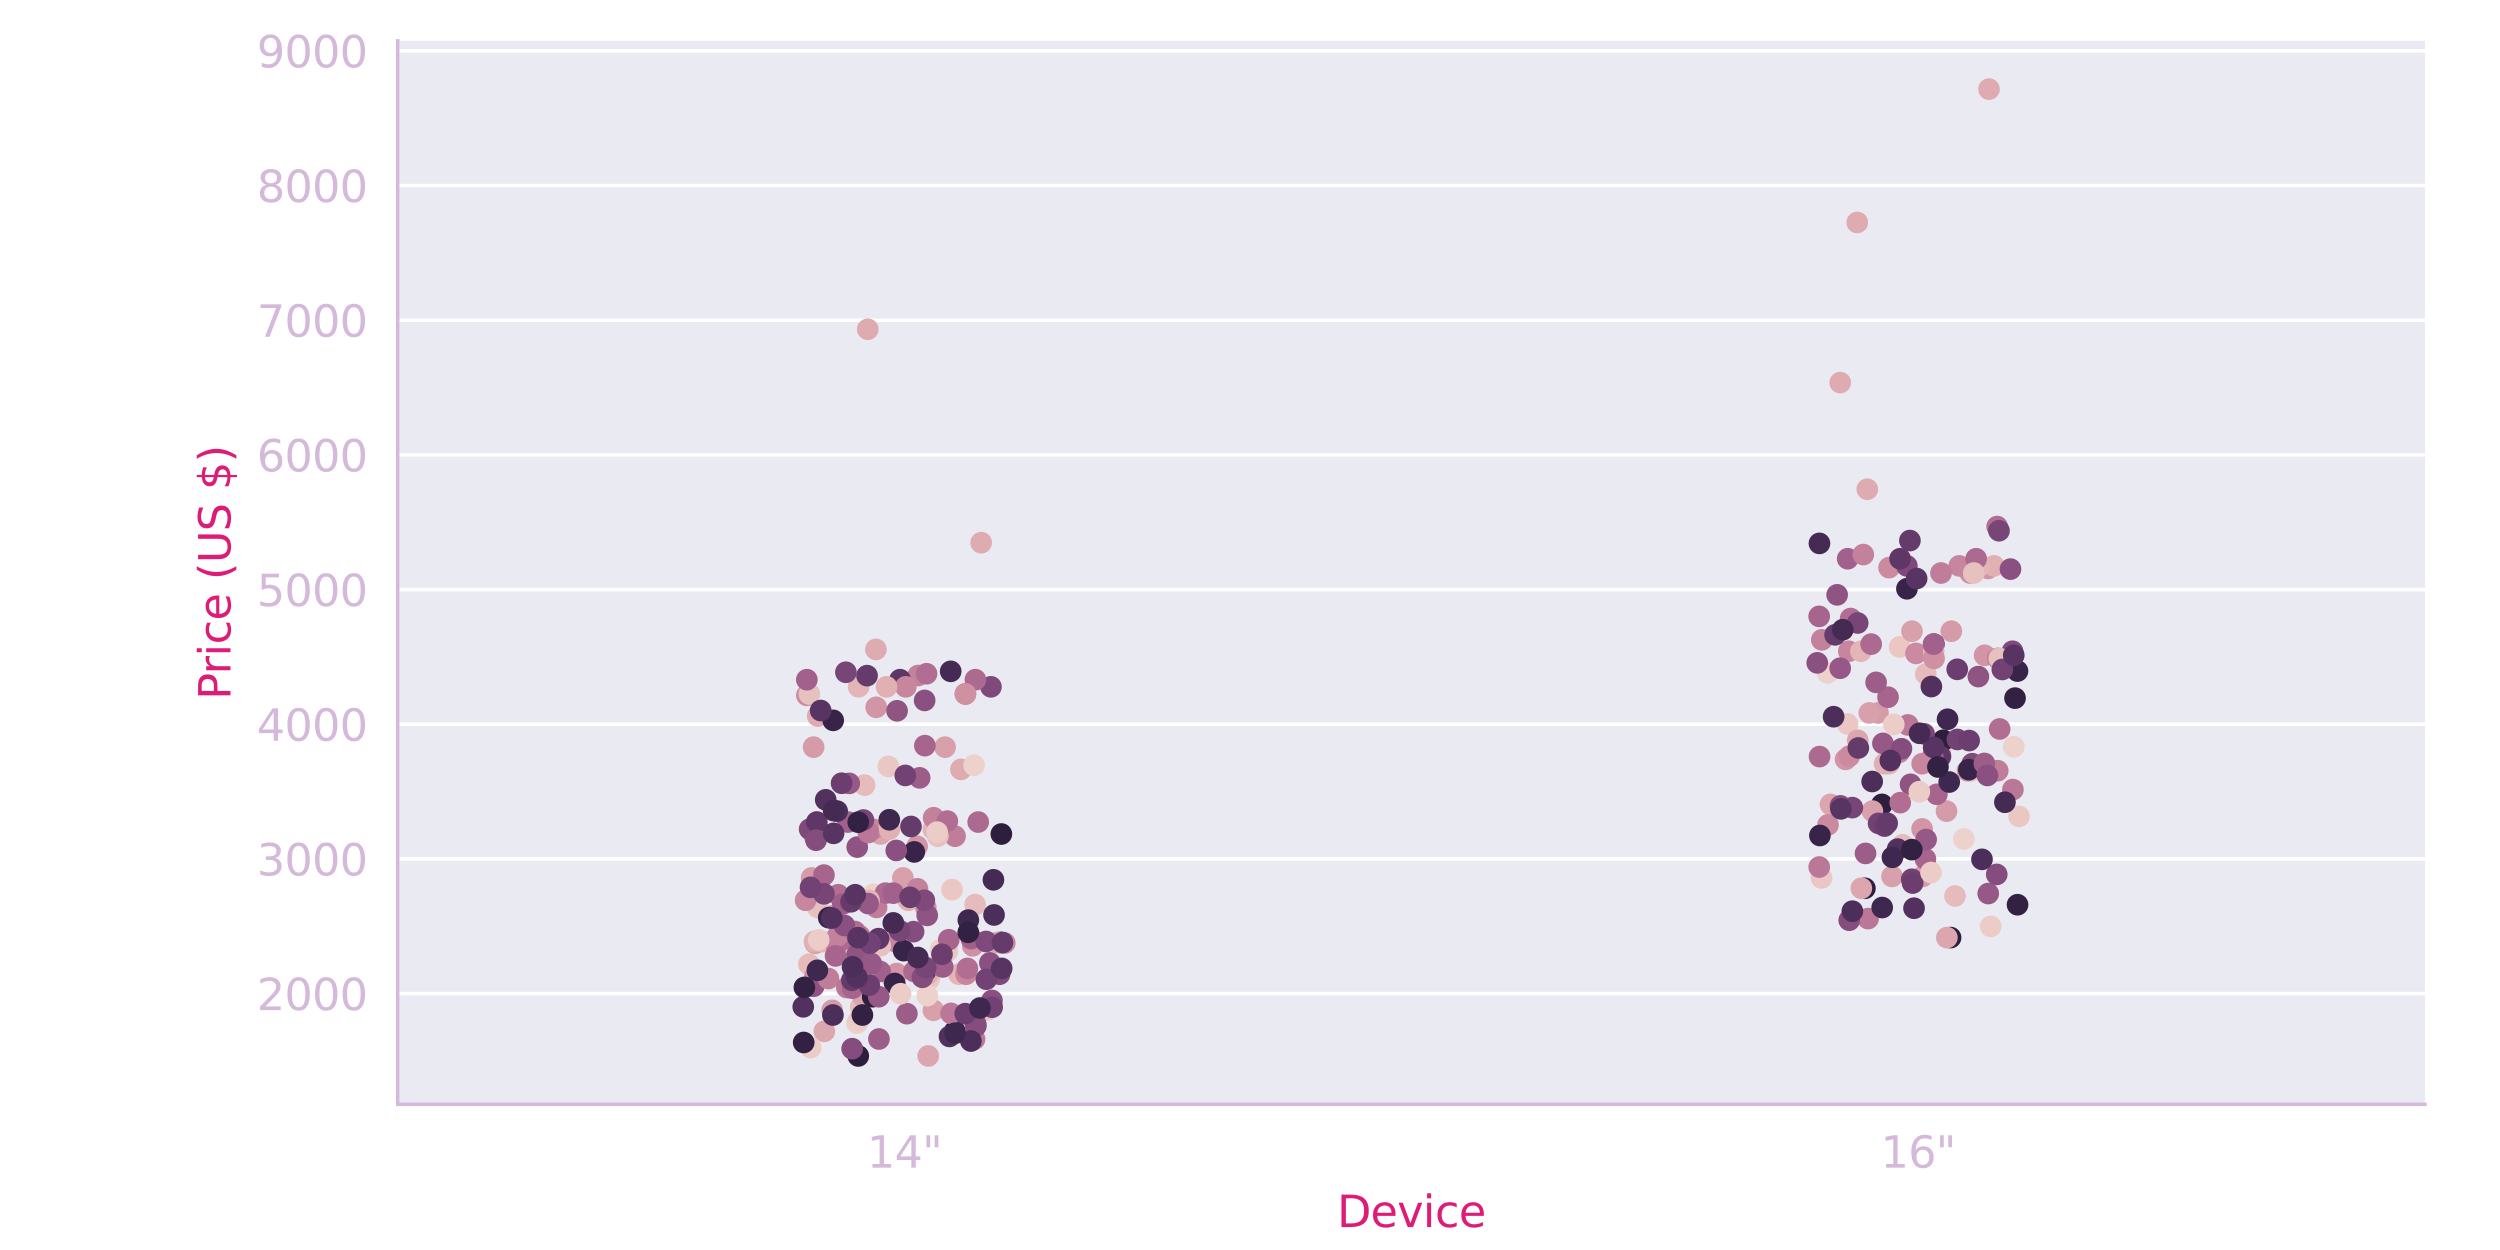
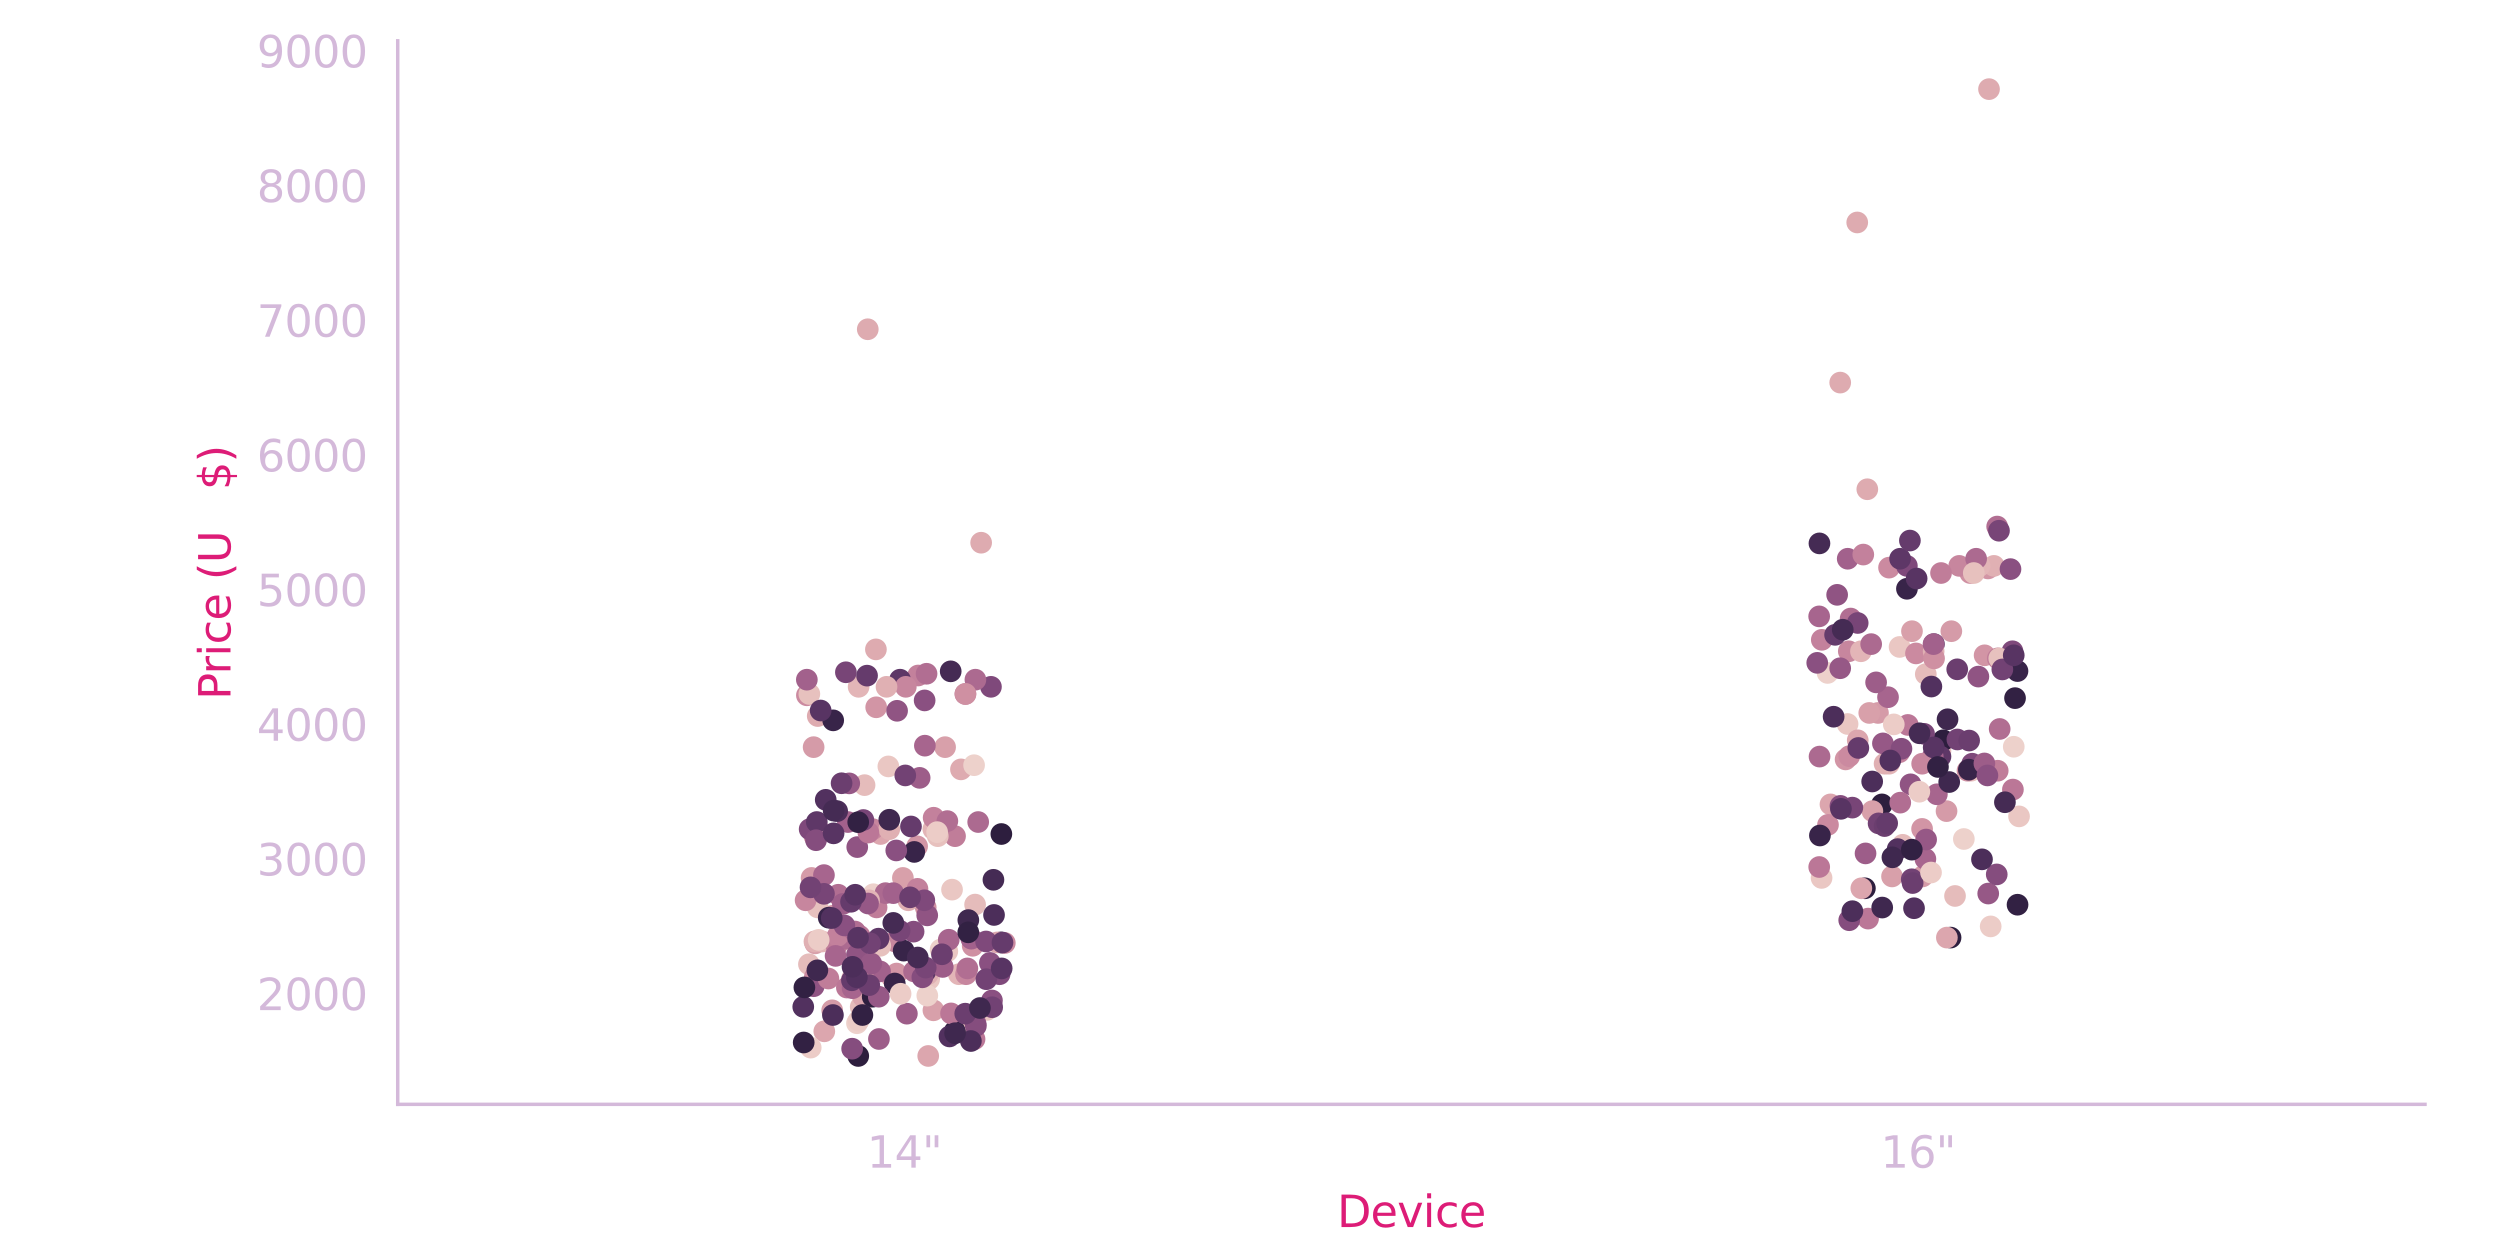
<svg xmlns="http://www.w3.org/2000/svg" xmlns:xlink="http://www.w3.org/1999/xlink" width="576pt" height="288pt" viewBox="0 0 576 288" version="1.1">
  <defs>
    <style type="text/css">*{stroke-linejoin: round; stroke-linecap: butt}</style>
  </defs>
  <g id="figure_1">
    <g id="patch_1">
      <path d="M 0 288  L 576 288  L 576 0  L 0 0  z " style="fill: #ffffff" />
    </g>
    <g id="axes_1">
      <g id="patch_2">
-         <path d="M 91.634 254.432  L 558.72 254.432  L 558.72 9.398  L 91.634 9.398  z " style="fill: #eaeaf2" />
-       </g>
+         </g>
      <g id="matplotlib.axis_1">
        <g id="xtick_1">
          <g id="text_1">
            <g style="fill: #d4b9da" transform="translate(199.743 269.03) scale(0.1 -0.1)">
              <defs>
                <path id="DejaVuSans-31" d="M 794 531  L 1825 531  L 1825 4091  L 703 3866  L 703 4441  L 1819 4666  L 2450 4666  L 2450 531  L 3481 531  L 3481 0  L 794 0  L 794 531  z " transform="scale(0.016)" />
                <path id="DejaVuSans-34" d="M 2419 4116  L 825 1625  L 2419 1625  L 2419 4116  z M 2253 4666  L 3047 4666  L 3047 1625  L 3713 1625  L 3713 1100  L 3047 1100  L 3047 0  L 2419 0  L 2419 1100  L 313 1100  L 313 1709  L 2253 4666  z " transform="scale(0.016)" />
                <path id="DejaVuSans-22" d="M 1147 4666  L 1147 2931  L 616 2931  L 616 4666  L 1147 4666  z M 2328 4666  L 2328 2931  L 1797 2931  L 1797 4666  L 2328 4666  z " transform="scale(0.016)" />
              </defs>
              <use xlink:href="#DejaVuSans-31" />
              <use xlink:href="#DejaVuSans-34" x="63.623" />
              <use xlink:href="#DejaVuSans-22" x="127.246" />
            </g>
          </g>
        </g>
        <g id="xtick_2">
          <g id="text_2">
            <g style="fill: #d4b9da" transform="translate(433.286 269.03) scale(0.1 -0.1)">
              <defs>
                <path id="DejaVuSans-36" d="M 2113 2584  Q 1688 2584 1439 2293  Q 1191 2003 1191 1497  Q 1191 994 1439 701  Q 1688 409 2113 409  Q 2538 409 2786 701  Q 3034 994 3034 1497  Q 3034 2003 2786 2293  Q 2538 2584 2113 2584  z M 3366 4563  L 3366 3988  Q 3128 4100 2886 4159  Q 2644 4219 2406 4219  Q 1781 4219 1451 3797  Q 1122 3375 1075 2522  Q 1259 2794 1537 2939  Q 1816 3084 2150 3084  Q 2853 3084 3261 2657  Q 3669 2231 3669 1497  Q 3669 778 3244 343  Q 2819 -91 2113 -91  Q 1303 -91 875 529  Q 447 1150 447 2328  Q 447 3434 972 4092  Q 1497 4750 2381 4750  Q 2619 4750 2861 4703  Q 3103 4656 3366 4563  z " transform="scale(0.016)" />
              </defs>
              <use xlink:href="#DejaVuSans-31" />
              <use xlink:href="#DejaVuSans-36" x="63.623" />
              <use xlink:href="#DejaVuSans-22" x="127.246" />
            </g>
          </g>
        </g>
        <g id="text_3">
          <g style="fill: #dd1c77" transform="translate(308.076 282.709) scale(0.1 -0.1)">
            <defs>
              <path id="DejaVuSans-44" d="M 1259 4147  L 1259 519  L 2022 519  Q 2988 519 3436 956  Q 3884 1394 3884 2338  Q 3884 3275 3436 3711  Q 2988 4147 2022 4147  L 1259 4147  z M 628 4666  L 1925 4666  Q 3281 4666 3915 4102  Q 4550 3538 4550 2338  Q 4550 1131 3912 565  Q 3275 0 1925 0  L 628 0  L 628 4666  z " transform="scale(0.016)" />
              <path id="DejaVuSans-65" d="M 3597 1894  L 3597 1613  L 953 1613  Q 991 1019 1311 708  Q 1631 397 2203 397  Q 2534 397 2845 478  Q 3156 559 3463 722  L 3463 178  Q 3153 47 2828 -22  Q 2503 -91 2169 -91  Q 1331 -91 842 396  Q 353 884 353 1716  Q 353 2575 817 3079  Q 1281 3584 2069 3584  Q 2775 3584 3186 3129  Q 3597 2675 3597 1894  z M 3022 2063  Q 3016 2534 2758 2815  Q 2500 3097 2075 3097  Q 1594 3097 1305 2825  Q 1016 2553 972 2059  L 3022 2063  z " transform="scale(0.016)" />
              <path id="DejaVuSans-76" d="M 191 3500  L 800 3500  L 1894 563  L 2988 3500  L 3597 3500  L 2284 0  L 1503 0  L 191 3500  z " transform="scale(0.016)" />
              <path id="DejaVuSans-69" d="M 603 3500  L 1178 3500  L 1178 0  L 603 0  L 603 3500  z M 603 4863  L 1178 4863  L 1178 4134  L 603 4134  L 603 4863  z " transform="scale(0.016)" />
              <path id="DejaVuSans-63" d="M 3122 3366  L 3122 2828  Q 2878 2963 2633 3030  Q 2388 3097 2138 3097  Q 1578 3097 1268 2742  Q 959 2388 959 1747  Q 959 1106 1268 751  Q 1578 397 2138 397  Q 2388 397 2633 464  Q 2878 531 3122 666  L 3122 134  Q 2881 22 2623 -34  Q 2366 -91 2075 -91  Q 1284 -91 818 406  Q 353 903 353 1747  Q 353 2603 823 3093  Q 1294 3584 2113 3584  Q 2378 3584 2631 3529  Q 2884 3475 3122 3366  z " transform="scale(0.016)" />
            </defs>
            <use xlink:href="#DejaVuSans-44" />
            <use xlink:href="#DejaVuSans-65" x="77.002" />
            <use xlink:href="#DejaVuSans-76" x="138.525" />
            <use xlink:href="#DejaVuSans-69" x="197.705" />
            <use xlink:href="#DejaVuSans-63" x="225.488" />
            <use xlink:href="#DejaVuSans-65" x="280.469" />
          </g>
        </g>
      </g>
      <g id="matplotlib.axis_2">
        <g id="ytick_1">
          <g id="line2d_1">
            <path d="M 91.634 228.928  L 558.72 228.928  " clip-path="url(#p618db0b0c4)" style="fill: none; stroke: #ffffff; stroke-width: 0.8; stroke-linecap: round" />
          </g>
          <g id="text_4">
            <g style="fill: #d4b9da" transform="translate(59.184 232.727) scale(0.1 -0.1)">
              <defs>
                <path id="DejaVuSans-32" d="M 1228 531  L 3431 531  L 3431 0  L 469 0  L 469 531  Q 828 903 1448 1529  Q 2069 2156 2228 2338  Q 2531 2678 2651 2914  Q 2772 3150 2772 3378  Q 2772 3750 2511 3984  Q 2250 4219 1831 4219  Q 1534 4219 1204 4116  Q 875 4013 500 3803  L 500 4441  Q 881 4594 1212 4672  Q 1544 4750 1819 4750  Q 2544 4750 2975 4387  Q 3406 4025 3406 3419  Q 3406 3131 3298 2873  Q 3191 2616 2906 2266  Q 2828 2175 2409 1742  Q 1991 1309 1228 531  z " transform="scale(0.016)" />
                <path id="DejaVuSans-30" d="M 2034 4250  Q 1547 4250 1301 3770  Q 1056 3291 1056 2328  Q 1056 1369 1301 889  Q 1547 409 2034 409  Q 2525 409 2770 889  Q 3016 1369 3016 2328  Q 3016 3291 2770 3770  Q 2525 4250 2034 4250  z M 2034 4750  Q 2819 4750 3233 4129  Q 3647 3509 3647 2328  Q 3647 1150 3233 529  Q 2819 -91 2034 -91  Q 1250 -91 836 529  Q 422 1150 422 2328  Q 422 3509 836 4129  Q 1250 4750 2034 4750  z " transform="scale(0.016)" />
              </defs>
              <use xlink:href="#DejaVuSans-32" />
              <use xlink:href="#DejaVuSans-30" x="63.623" />
              <use xlink:href="#DejaVuSans-30" x="127.246" />
              <use xlink:href="#DejaVuSans-30" x="190.869" />
            </g>
          </g>
        </g>
        <g id="ytick_2">
          <g id="line2d_2">
            <path d="M 91.634 197.899  L 558.72 197.899  " clip-path="url(#p618db0b0c4)" style="fill: none; stroke: #ffffff; stroke-width: 0.8; stroke-linecap: round" />
          </g>
          <g id="text_5">
            <g style="fill: #d4b9da" transform="translate(59.184 201.698) scale(0.1 -0.1)">
              <defs>
                <path id="DejaVuSans-33" d="M 2597 2516  Q 3050 2419 3304 2112  Q 3559 1806 3559 1356  Q 3559 666 3084 287  Q 2609 -91 1734 -91  Q 1441 -91 1130 -33  Q 819 25 488 141  L 488 750  Q 750 597 1062 519  Q 1375 441 1716 441  Q 2309 441 2620 675  Q 2931 909 2931 1356  Q 2931 1769 2642 2001  Q 2353 2234 1838 2234  L 1294 2234  L 1294 2753  L 1863 2753  Q 2328 2753 2575 2939  Q 2822 3125 2822 3475  Q 2822 3834 2567 4026  Q 2313 4219 1838 4219  Q 1578 4219 1281 4162  Q 984 4106 628 3988  L 628 4550  Q 988 4650 1302 4700  Q 1616 4750 1894 4750  Q 2613 4750 3031 4423  Q 3450 4097 3450 3541  Q 3450 3153 3228 2886  Q 3006 2619 2597 2516  z " transform="scale(0.016)" />
              </defs>
              <use xlink:href="#DejaVuSans-33" />
              <use xlink:href="#DejaVuSans-30" x="63.623" />
              <use xlink:href="#DejaVuSans-30" x="127.246" />
              <use xlink:href="#DejaVuSans-30" x="190.869" />
            </g>
          </g>
        </g>
        <g id="ytick_3">
          <g id="line2d_3">
            <path d="M 91.634 166.869  L 558.72 166.869  " clip-path="url(#p618db0b0c4)" style="fill: none; stroke: #ffffff; stroke-width: 0.8; stroke-linecap: round" />
          </g>
          <g id="text_6">
            <g style="fill: #d4b9da" transform="translate(59.184 170.669) scale(0.1 -0.1)">
              <use xlink:href="#DejaVuSans-34" />
              <use xlink:href="#DejaVuSans-30" x="63.623" />
              <use xlink:href="#DejaVuSans-30" x="127.246" />
              <use xlink:href="#DejaVuSans-30" x="190.869" />
            </g>
          </g>
        </g>
        <g id="ytick_4">
          <g id="line2d_4">
            <path d="M 91.634 135.84  L 558.72 135.84  " clip-path="url(#p618db0b0c4)" style="fill: none; stroke: #ffffff; stroke-width: 0.8; stroke-linecap: round" />
          </g>
          <g id="text_7">
            <g style="fill: #d4b9da" transform="translate(59.184 139.64) scale(0.1 -0.1)">
              <defs>
                <path id="DejaVuSans-35" d="M 691 4666  L 3169 4666  L 3169 4134  L 1269 4134  L 1269 2991  Q 1406 3038 1543 3061  Q 1681 3084 1819 3084  Q 2600 3084 3056 2656  Q 3513 2228 3513 1497  Q 3513 744 3044 326  Q 2575 -91 1722 -91  Q 1428 -91 1123 -41  Q 819 9 494 109  L 494 744  Q 775 591 1075 516  Q 1375 441 1709 441  Q 2250 441 2565 725  Q 2881 1009 2881 1497  Q 2881 1984 2565 2268  Q 2250 2553 1709 2553  Q 1456 2553 1204 2497  Q 953 2441 691 2322  L 691 4666  z " transform="scale(0.016)" />
              </defs>
              <use xlink:href="#DejaVuSans-35" />
              <use xlink:href="#DejaVuSans-30" x="63.623" />
              <use xlink:href="#DejaVuSans-30" x="127.246" />
              <use xlink:href="#DejaVuSans-30" x="190.869" />
            </g>
          </g>
        </g>
        <g id="ytick_5">
          <g id="line2d_5">
            <path d="M 91.634 104.811  L 558.72 104.811  " clip-path="url(#p618db0b0c4)" style="fill: none; stroke: #ffffff; stroke-width: 0.8; stroke-linecap: round" />
          </g>
          <g id="text_8">
            <g style="fill: #d4b9da" transform="translate(59.184 108.61) scale(0.1 -0.1)">
              <use xlink:href="#DejaVuSans-36" />
              <use xlink:href="#DejaVuSans-30" x="63.623" />
              <use xlink:href="#DejaVuSans-30" x="127.246" />
              <use xlink:href="#DejaVuSans-30" x="190.869" />
            </g>
          </g>
        </g>
        <g id="ytick_6">
          <g id="line2d_6">
            <path d="M 91.634 73.782  L 558.72 73.782  " clip-path="url(#p618db0b0c4)" style="fill: none; stroke: #ffffff; stroke-width: 0.8; stroke-linecap: round" />
          </g>
          <g id="text_9">
            <g style="fill: #d4b9da" transform="translate(59.184 77.581) scale(0.1 -0.1)">
              <defs>
                <path id="DejaVuSans-37" d="M 525 4666  L 3525 4666  L 3525 4397  L 1831 0  L 1172 0  L 2766 4134  L 525 4134  L 525 4666  z " transform="scale(0.016)" />
              </defs>
              <use xlink:href="#DejaVuSans-37" />
              <use xlink:href="#DejaVuSans-30" x="63.623" />
              <use xlink:href="#DejaVuSans-30" x="127.246" />
              <use xlink:href="#DejaVuSans-30" x="190.869" />
            </g>
          </g>
        </g>
        <g id="ytick_7">
          <g id="line2d_7">
            <path d="M 91.634 42.753  L 558.72 42.753  " clip-path="url(#p618db0b0c4)" style="fill: none; stroke: #ffffff; stroke-width: 0.8; stroke-linecap: round" />
          </g>
          <g id="text_10">
            <g style="fill: #d4b9da" transform="translate(59.184 46.552) scale(0.1 -0.1)">
              <defs>
                <path id="DejaVuSans-38" d="M 2034 2216  Q 1584 2216 1326 1975  Q 1069 1734 1069 1313  Q 1069 891 1326 650  Q 1584 409 2034 409  Q 2484 409 2743 651  Q 3003 894 3003 1313  Q 3003 1734 2745 1975  Q 2488 2216 2034 2216  z M 1403 2484  Q 997 2584 770 2862  Q 544 3141 544 3541  Q 544 4100 942 4425  Q 1341 4750 2034 4750  Q 2731 4750 3128 4425  Q 3525 4100 3525 3541  Q 3525 3141 3298 2862  Q 3072 2584 2669 2484  Q 3125 2378 3379 2068  Q 3634 1759 3634 1313  Q 3634 634 3220 271  Q 2806 -91 2034 -91  Q 1263 -91 848 271  Q 434 634 434 1313  Q 434 1759 690 2068  Q 947 2378 1403 2484  z M 1172 3481  Q 1172 3119 1398 2916  Q 1625 2713 2034 2713  Q 2441 2713 2670 2916  Q 2900 3119 2900 3481  Q 2900 3844 2670 4047  Q 2441 4250 2034 4250  Q 1625 4250 1398 4047  Q 1172 3844 1172 3481  z " transform="scale(0.016)" />
              </defs>
              <use xlink:href="#DejaVuSans-38" />
              <use xlink:href="#DejaVuSans-30" x="63.623" />
              <use xlink:href="#DejaVuSans-30" x="127.246" />
              <use xlink:href="#DejaVuSans-30" x="190.869" />
            </g>
          </g>
        </g>
        <g id="ytick_8">
          <g id="line2d_8">
            <path d="M 91.634 11.724  L 558.72 11.724  " clip-path="url(#p618db0b0c4)" style="fill: none; stroke: #ffffff; stroke-width: 0.8; stroke-linecap: round" />
          </g>
          <g id="text_11">
            <g style="fill: #d4b9da" transform="translate(59.184 15.523) scale(0.1 -0.1)">
              <defs>
                <path id="DejaVuSans-39" d="M 703 97  L 703 672  Q 941 559 1184 500  Q 1428 441 1663 441  Q 2288 441 2617 861  Q 2947 1281 2994 2138  Q 2813 1869 2534 1725  Q 2256 1581 1919 1581  Q 1219 1581 811 2004  Q 403 2428 403 3163  Q 403 3881 828 4315  Q 1253 4750 1959 4750  Q 2769 4750 3195 4129  Q 3622 3509 3622 2328  Q 3622 1225 3098 567  Q 2575 -91 1691 -91  Q 1453 -91 1209 -44  Q 966 3 703 97  z M 1959 2075  Q 2384 2075 2632 2365  Q 2881 2656 2881 3163  Q 2881 3666 2632 3958  Q 2384 4250 1959 4250  Q 1534 4250 1286 3958  Q 1038 3666 1038 3163  Q 1038 2656 1286 2365  Q 1534 2075 1959 2075  z " transform="scale(0.016)" />
              </defs>
              <use xlink:href="#DejaVuSans-39" />
              <use xlink:href="#DejaVuSans-30" x="63.623" />
              <use xlink:href="#DejaVuSans-30" x="127.246" />
              <use xlink:href="#DejaVuSans-30" x="190.869" />
            </g>
          </g>
        </g>
        <g id="text_12">
          <g style="fill: #dd1c77" transform="translate(53.104 161.207) rotate(-90) scale(0.1 -0.1)">
            <defs>
              <path id="DejaVuSans-50" d="M 1259 4147  L 1259 2394  L 2053 2394  Q 2494 2394 2734 2622  Q 2975 2850 2975 3272  Q 2975 3691 2734 3919  Q 2494 4147 2053 4147  L 1259 4147  z M 628 4666  L 2053 4666  Q 2838 4666 3239 4311  Q 3641 3956 3641 3272  Q 3641 2581 3239 2228  Q 2838 1875 2053 1875  L 1259 1875  L 1259 0  L 628 0  L 628 4666  z " transform="scale(0.016)" />
              <path id="DejaVuSans-72" d="M 2631 2963  Q 2534 3019 2420 3045  Q 2306 3072 2169 3072  Q 1681 3072 1420 2755  Q 1159 2438 1159 1844  L 1159 0  L 581 0  L 581 3500  L 1159 3500  L 1159 2956  Q 1341 3275 1631 3429  Q 1922 3584 2338 3584  Q 2397 3584 2469 3576  Q 2541 3569 2628 3553  L 2631 2963  z " transform="scale(0.016)" />
              <path id="DejaVuSans-20" transform="scale(0.016)" />
              <path id="DejaVuSans-28" d="M 1984 4856  Q 1566 4138 1362 3434  Q 1159 2731 1159 2009  Q 1159 1288 1364 580  Q 1569 -128 1984 -844  L 1484 -844  Q 1016 -109 783 600  Q 550 1309 550 2009  Q 550 2706 781 3412  Q 1013 4119 1484 4856  L 1984 4856  z " transform="scale(0.016)" />
              <path id="DejaVuSans-55" d="M 556 4666  L 1191 4666  L 1191 1831  Q 1191 1081 1462 751  Q 1734 422 2344 422  Q 2950 422 3222 751  Q 3494 1081 3494 1831  L 3494 4666  L 4128 4666  L 4128 1753  Q 4128 841 3676 375  Q 3225 -91 2344 -91  Q 1459 -91 1007 375  Q 556 841 556 1753  L 556 4666  z " transform="scale(0.016)" />
-               <path id="DejaVuSans-53" d="M 3425 4513  L 3425 3897  Q 3066 4069 2747 4153  Q 2428 4238 2131 4238  Q 1616 4238 1336 4038  Q 1056 3838 1056 3469  Q 1056 3159 1242 3001  Q 1428 2844 1947 2747  L 2328 2669  Q 3034 2534 3370 2195  Q 3706 1856 3706 1288  Q 3706 609 3251 259  Q 2797 -91 1919 -91  Q 1588 -91 1214 -16  Q 841 59 441 206  L 441 856  Q 825 641 1194 531  Q 1563 422 1919 422  Q 2459 422 2753 634  Q 3047 847 3047 1241  Q 3047 1584 2836 1778  Q 2625 1972 2144 2069  L 1759 2144  Q 1053 2284 737 2584  Q 422 2884 422 3419  Q 422 4038 858 4394  Q 1294 4750 2059 4750  Q 2388 4750 2728 4690  Q 3069 4631 3425 4513  z " transform="scale(0.016)" />
              <path id="DejaVuSans-24" d="M 2163 -941  L 1850 -941  L 1847 0  Q 1519 6 1191 76  Q 863 147 531 288  L 531 850  Q 850 650 1176 548  Q 1503 447 1850 444  L 1850 1869  Q 1159 1981 845 2250  Q 531 2519 531 2988  Q 531 3497 872 3790  Q 1213 4084 1850 4128  L 1850 4863  L 2163 4863  L 2163 4138  Q 2453 4125 2725 4076  Q 2997 4028 3256 3944  L 3256 3397  Q 2997 3528 2723 3600  Q 2450 3672 2163 3684  L 2163 2350  Q 2872 2241 3206 1959  Q 3541 1678 3541 1191  Q 3541 663 3186 358  Q 2831 53 2163 6  L 2163 -941  z M 1850 2406  L 1850 3688  Q 1488 3647 1297 3481  Q 1106 3316 1106 3041  Q 1106 2772 1282 2622  Q 1459 2472 1850 2406  z M 2163 1806  L 2163 453  Q 2559 506 2761 678  Q 2963 850 2963 1131  Q 2963 1406 2770 1568  Q 2578 1731 2163 1806  z " transform="scale(0.016)" />
              <path id="DejaVuSans-29" d="M 513 4856  L 1013 4856  Q 1481 4119 1714 3412  Q 1947 2706 1947 2009  Q 1947 1309 1714 600  Q 1481 -109 1013 -844  L 513 -844  Q 928 -128 1133 580  Q 1338 1288 1338 2009  Q 1338 2731 1133 3434  Q 928 4138 513 4856  z " transform="scale(0.016)" />
            </defs>
            <use xlink:href="#DejaVuSans-50" />
            <use xlink:href="#DejaVuSans-72" x="58.553" />
            <use xlink:href="#DejaVuSans-69" x="99.666" />
            <use xlink:href="#DejaVuSans-63" x="127.449" />
            <use xlink:href="#DejaVuSans-65" x="182.43" />
            <use xlink:href="#DejaVuSans-20" x="243.953" />
            <use xlink:href="#DejaVuSans-28" x="275.74" />
            <use xlink:href="#DejaVuSans-55" x="314.754" />
            <use xlink:href="#DejaVuSans-53" x="387.947" />
            <use xlink:href="#DejaVuSans-20" x="451.424" />
            <use xlink:href="#DejaVuSans-24" x="483.211" />
            <use xlink:href="#DejaVuSans-29" x="546.834" />
          </g>
        </g>
      </g>
      <g id="patch_3">
        <path d="M 91.634 254.432  L 91.634 9.398  " style="fill: none; stroke: #d4b9da; stroke-width: 0.8; stroke-linejoin: miter; stroke-linecap: square" />
      </g>
      <g id="patch_4">
        <path d="M 91.634 254.432  L 558.72 254.432  " style="fill: none; stroke: #d4b9da; stroke-width: 0.8; stroke-linejoin: miter; stroke-linecap: square" />
      </g>
      <g id="PathCollection_1">
        <defs>
          <path id="C0_0_8ad3a8155c" d="M 0 2.5  C 0.663 2.5 1.299 2.237 1.768 1.768  C 2.237 1.299 2.5 0.663 2.5 -0  C 2.5 -0.663 2.237 -1.299 1.768 -1.768  C 1.299 -2.237 0.663 -2.5 0 -2.5  C -0.663 -2.5 -1.299 -2.237 -1.768 -1.768  C -2.237 -1.299 -2.5 -0.663 -2.5 0  C -2.5 0.663 -2.237 1.299 -1.768 1.768  C -1.299 2.237 -0.663 2.5 0 2.5  z " />
        </defs>
        <g clip-path="url(#p618db0b0c4)">
          <use xlink:href="#C0_0_8ad3a8155c" x="227.396" y="232.682" style="fill: #eac7c3" />
        </g>
        <g clip-path="url(#p618db0b0c4)">
          <use xlink:href="#C0_0_8ad3a8155c" x="218.261" y="219.184" style="fill: #eac7c3" />
        </g>
        <g clip-path="url(#p618db0b0c4)">
          <use xlink:href="#C0_0_8ad3a8155c" x="219.348" y="204.973" style="fill: #eac7c3" />
        </g>
        <g clip-path="url(#p618db0b0c4)">
          <use xlink:href="#C0_0_8ad3a8155c" x="204.677" y="176.582" style="fill: #eac7c3" />
        </g>
        <g clip-path="url(#p618db0b0c4)">
          <use xlink:href="#C0_0_8ad3a8155c" x="214.079" y="225.608" style="fill: #eac7c3" />
        </g>
        <g clip-path="url(#p618db0b0c4)">
          <use xlink:href="#C0_0_8ad3a8155c" x="221.826" y="237.895" style="fill: #e5bcbb" />
        </g>
        <g clip-path="url(#p618db0b0c4)">
          <use xlink:href="#C0_0_8ad3a8155c" x="186.379" y="222.163" style="fill: #e5bcbb" />
        </g>
        <g clip-path="url(#p618db0b0c4)">
          <use xlink:href="#C0_0_8ad3a8155c" x="198.306" y="232" style="fill: #e5bcbb" />
        </g>
        <g clip-path="url(#p618db0b0c4)">
          <use xlink:href="#C0_0_8ad3a8155c" x="224.663" y="208.417" style="fill: #e5bcbb" />
        </g>
        <g clip-path="url(#p618db0b0c4)">
          <use xlink:href="#C0_0_8ad3a8155c" x="199.196" y="180.895" style="fill: #e5bcbb" />
        </g>
        <g clip-path="url(#p618db0b0c4)">
          <use xlink:href="#C0_0_8ad3a8155c" x="221.407" y="177.264" style="fill: #deabb0" />
        </g>
        <g clip-path="url(#p618db0b0c4)">
          <use xlink:href="#C0_0_8ad3a8155c" x="201.811" y="149.617" style="fill: #deabb0" />
        </g>
        <g clip-path="url(#p618db0b0c4)">
          <use xlink:href="#C0_0_8ad3a8155c" x="199.932" y="75.861" style="fill: #deabb0" />
        </g>
        <g clip-path="url(#p618db0b0c4)">
          <use xlink:href="#C0_0_8ad3a8155c" x="188.408" y="164.977" style="fill: #deabb0" />
        </g>
        <g clip-path="url(#p618db0b0c4)">
          <use xlink:href="#C0_0_8ad3a8155c" x="226.056" y="125.042" style="fill: #deabb0" />
        </g>
        <g clip-path="url(#p618db0b0c4)">
          <use xlink:href="#C0_0_8ad3a8155c" x="213.861" y="243.294" style="fill: #dca6ae" />
        </g>
        <g clip-path="url(#p618db0b0c4)">
          <use xlink:href="#C0_0_8ad3a8155c" x="198.85" y="229.641" style="fill: #dca6ae" />
        </g>
        <g clip-path="url(#p618db0b0c4)">
          <use xlink:href="#C0_0_8ad3a8155c" x="201.068" y="229.641" style="fill: #2d1e3e" />
        </g>
        <g clip-path="url(#p618db0b0c4)">
          <use xlink:href="#C0_0_8ad3a8155c" x="197.74" y="243.294" style="fill: #2d1e3e" />
        </g>
        <g clip-path="url(#p618db0b0c4)">
          <use xlink:href="#C0_0_8ad3a8155c" x="219.964" y="237.616" style="fill: #2d1e3e" />
        </g>
        <g clip-path="url(#p618db0b0c4)">
          <use xlink:href="#C0_0_8ad3a8155c" x="202.879" y="192.158" style="fill: #dca6ae" />
        </g>
        <g clip-path="url(#p618db0b0c4)">
          <use xlink:href="#C0_0_8ad3a8155c" x="189.919" y="237.616" style="fill: #dca6ae" />
        </g>
        <g clip-path="url(#p618db0b0c4)">
          <use xlink:href="#C0_0_8ad3a8155c" x="230.713" y="192.158" style="fill: #2d1e3e" />
        </g>
        <g clip-path="url(#p618db0b0c4)">
          <use xlink:href="#C0_0_8ad3a8155c" x="230.598" y="217.137" style="fill: #2d1e3e" />
        </g>
        <g clip-path="url(#p618db0b0c4)">
          <use xlink:href="#C0_0_8ad3a8155c" x="229.748" y="217.137" style="fill: #dca6ae" />
        </g>
        <g clip-path="url(#p618db0b0c4)">
          <use xlink:href="#C0_0_8ad3a8155c" x="215.061" y="232.775" style="fill: #d8a0aa" />
        </g>
        <g clip-path="url(#p618db0b0c4)">
          <use xlink:href="#C0_0_8ad3a8155c" x="187.82" y="217.354" style="fill: #d8a0aa" />
        </g>
        <g clip-path="url(#p618db0b0c4)">
          <use xlink:href="#C0_0_8ad3a8155c" x="198.017" y="217.354" style="fill: #d59ba8" />
        </g>
        <g clip-path="url(#p618db0b0c4)">
          <use xlink:href="#C0_0_8ad3a8155c" x="191.736" y="232.775" style="fill: #d59ba8" />
        </g>
        <g clip-path="url(#p618db0b0c4)">
          <use xlink:href="#C0_0_8ad3a8155c" x="217.749" y="172.144" style="fill: #d8a0aa" />
        </g>
        <g clip-path="url(#p618db0b0c4)">
          <use xlink:href="#C0_0_8ad3a8155c" x="186.989" y="202.274" style="fill: #d59ba8" />
        </g>
        <g clip-path="url(#p618db0b0c4)">
          <use xlink:href="#C0_0_8ad3a8155c" x="208.027" y="202.274" style="fill: #d8a0aa" />
        </g>
        <g clip-path="url(#p618db0b0c4)">
          <use xlink:href="#C0_0_8ad3a8155c" x="187.46" y="172.144" style="fill: #d59ba8" />
        </g>
        <g clip-path="url(#p618db0b0c4)">
          <use xlink:href="#C0_0_8ad3a8155c" x="205.533" y="225.235" style="fill: #d8a0aa" />
        </g>
        <g clip-path="url(#p618db0b0c4)">
          <use xlink:href="#C0_0_8ad3a8155c" x="206.095" y="225.235" style="fill: #d59ba8" />
        </g>
        <g clip-path="url(#p618db0b0c4)">
          <use xlink:href="#C0_0_8ad3a8155c" x="197.446" y="235.754" style="fill: #edd1cb" />
        </g>
        <g clip-path="url(#p618db0b0c4)">
          <use xlink:href="#C0_0_8ad3a8155c" x="216.709" y="218.781" style="fill: #edd1cb" />
        </g>
        <g clip-path="url(#p618db0b0c4)">
          <use xlink:href="#C0_0_8ad3a8155c" x="201.224" y="206.028" style="fill: #edd1cb" />
        </g>
        <g clip-path="url(#p618db0b0c4)">
          <use xlink:href="#C0_0_8ad3a8155c" x="213.65" y="229.393" style="fill: #edd1cb" />
        </g>
        <g clip-path="url(#p618db0b0c4)">
          <use xlink:href="#C0_0_8ad3a8155c" x="224.43" y="176.302" style="fill: #edd1cb" />
        </g>
        <g clip-path="url(#p618db0b0c4)">
          <use xlink:href="#C0_0_8ad3a8155c" x="206.586" y="224.304" style="fill: #d295a5" />
        </g>
        <g clip-path="url(#p618db0b0c4)">
          <use xlink:href="#C0_0_8ad3a8155c" x="191.911" y="210.993" style="fill: #d295a5" />
        </g>
        <g clip-path="url(#p618db0b0c4)">
          <use xlink:href="#C0_0_8ad3a8155c" x="194.937" y="216.33" style="fill: #d295a5" />
        </g>
        <g clip-path="url(#p618db0b0c4)">
          <use xlink:href="#C0_0_8ad3a8155c" x="201.876" y="162.96" style="fill: #d295a5" />
        </g>
        <g clip-path="url(#p618db0b0c4)">
          <use xlink:href="#C0_0_8ad3a8155c" x="211.307" y="194.982" style="fill: #d295a5" />
        </g>
        <g clip-path="url(#p618db0b0c4)">
          <use xlink:href="#C0_0_8ad3a8155c" x="187.391" y="207.58" style="fill: #cb8aa0" />
        </g>
        <g clip-path="url(#p618db0b0c4)">
          <use xlink:href="#C0_0_8ad3a8155c" x="187.724" y="225.142" style="fill: #cb8aa0" />
        </g>
        <g clip-path="url(#p618db0b0c4)">
          <use xlink:href="#C0_0_8ad3a8155c" x="231.512" y="217.261" style="fill: #cb8aa0" />
        </g>
        <g clip-path="url(#p618db0b0c4)">
          <use xlink:href="#C0_0_8ad3a8155c" x="189.164" y="191.786" style="fill: #cb8aa0" />
        </g>
        <g clip-path="url(#p618db0b0c4)">
          <use xlink:href="#C0_0_8ad3a8155c" x="185.909" y="160.198" style="fill: #cb8aa0" />
        </g>
        <g clip-path="url(#p618db0b0c4)">
          <use xlink:href="#C0_0_8ad3a8155c" x="220.918" y="224.459" style="fill: #e3b5b7" />
        </g>
        <g clip-path="url(#p618db0b0c4)">
          <use xlink:href="#C0_0_8ad3a8155c" x="213.751" y="224.459" style="fill: #e0b0b3" />
        </g>
        <g clip-path="url(#p618db0b0c4)">
          <use xlink:href="#C0_0_8ad3a8155c" x="188.407" y="209.069" style="fill: #e7c1be" />
        </g>
        <g clip-path="url(#p618db0b0c4)">
          <use xlink:href="#C0_0_8ad3a8155c" x="211.09" y="205.78" style="fill: #5e3767" />
        </g>
        <g clip-path="url(#p618db0b0c4)">
          <use xlink:href="#C0_0_8ad3a8155c" x="211.384" y="204.787" style="fill: #c3819c" />
        </g>
        <g clip-path="url(#p618db0b0c4)">
          <use xlink:href="#C0_0_8ad3a8155c" x="213.285" y="209.069" style="fill: #cf90a2" />
        </g>
        <g clip-path="url(#p618db0b0c4)">
          <use xlink:href="#C0_0_8ad3a8155c" x="185.61" y="207.424" style="fill: #c7869e" />
        </g>
        <g clip-path="url(#p618db0b0c4)">
          <use xlink:href="#C0_0_8ad3a8155c" x="201.966" y="209.069" style="fill: #c07d99" />
        </g>
        <g clip-path="url(#p618db0b0c4)">
          <use xlink:href="#C0_0_8ad3a8155c" x="209.264" y="207.424" style="fill: #e0b0b3" />
        </g>
        <g clip-path="url(#p618db0b0c4)">
          <use xlink:href="#C0_0_8ad3a8155c" x="204.019" y="205.78" style="fill: #ac6a90" />
        </g>
        <g clip-path="url(#p618db0b0c4)">
          <use xlink:href="#C0_0_8ad3a8155c" x="205.82" y="205.78" style="fill: #a2618c" />
        </g>
        <g clip-path="url(#p618db0b0c4)">
          <use xlink:href="#C0_0_8ad3a8155c" x="200.225" y="207.424" style="fill: #e3b5b7" />
        </g>
        <g clip-path="url(#p618db0b0c4)">
          <use xlink:href="#C0_0_8ad3a8155c" x="198.154" y="223.156" style="fill: #c3819c" />
        </g>
        <g clip-path="url(#p618db0b0c4)">
          <use xlink:href="#C0_0_8ad3a8155c" x="213.207" y="223.808" style="fill: #5e3767" />
        </g>
        <g clip-path="url(#p618db0b0c4)">
          <use xlink:href="#C0_0_8ad3a8155c" x="196.317" y="225.452" style="fill: #e7c1be" />
        </g>
        <g clip-path="url(#p618db0b0c4)">
          <use xlink:href="#C0_0_8ad3a8155c" x="213.635" y="210.9" style="fill: #905483" />
        </g>
        <g clip-path="url(#p618db0b0c4)">
          <use xlink:href="#C0_0_8ad3a8155c" x="230.301" y="224.459" style="fill: #7f497b" />
        </g>
        <g clip-path="url(#p618db0b0c4)">
          <use xlink:href="#C0_0_8ad3a8155c" x="212.963" y="207.424" style="fill: #7f497b" />
        </g>
        <g clip-path="url(#p618db0b0c4)">
          <use xlink:href="#C0_0_8ad3a8155c" x="187.478" y="227.221" style="fill: #905483" />
        </g>
        <g clip-path="url(#p618db0b0c4)">
          <use xlink:href="#C0_0_8ad3a8155c" x="202.758" y="223.808" style="fill: #a2618c" />
        </g>
        <g clip-path="url(#p618db0b0c4)">
          <use xlink:href="#C0_0_8ad3a8155c" x="210.594" y="223.808" style="fill: #ac6a90" />
        </g>
        <g clip-path="url(#p618db0b0c4)">
          <use xlink:href="#C0_0_8ad3a8155c" x="190.865" y="225.452" style="fill: #c07d99" />
        </g>
        <g clip-path="url(#p618db0b0c4)">
          <use xlink:href="#C0_0_8ad3a8155c" x="222.578" y="224.459" style="fill: #c7869e" />
        </g>
        <g clip-path="url(#p618db0b0c4)">
          <use xlink:href="#C0_0_8ad3a8155c" x="198.93" y="225.452" style="fill: #cf90a2" />
        </g>
        <g clip-path="url(#p618db0b0c4)">
          <use xlink:href="#C0_0_8ad3a8155c" x="215.037" y="191.041" style="fill: #e3b5b7" />
        </g>
        <g clip-path="url(#p618db0b0c4)">
          <use xlink:href="#C0_0_8ad3a8155c" x="187.648" y="192.655" style="fill: #cf90a2" />
        </g>
        <g clip-path="url(#p618db0b0c4)">
          <use xlink:href="#C0_0_8ad3a8155c" x="201.098" y="191.041" style="fill: #c7869e" />
        </g>
        <g clip-path="url(#p618db0b0c4)">
          <use xlink:href="#C0_0_8ad3a8155c" x="220.04" y="192.655" style="fill: #c07d99" />
        </g>
        <g clip-path="url(#p618db0b0c4)">
          <use xlink:href="#C0_0_8ad3a8155c" x="225.377" y="189.397" style="fill: #ac6a90" />
        </g>
        <g clip-path="url(#p618db0b0c4)">
          <use xlink:href="#C0_0_8ad3a8155c" x="195.36" y="189.397" style="fill: #a2618c" />
        </g>
        <g clip-path="url(#p618db0b0c4)">
          <use xlink:href="#C0_0_8ad3a8155c" x="197.509" y="195.168" style="fill: #905483" />
        </g>
        <g clip-path="url(#p618db0b0c4)">
          <use xlink:href="#C0_0_8ad3a8155c" x="186.543" y="191.041" style="fill: #7f497b" />
        </g>
        <g clip-path="url(#p618db0b0c4)">
          <use xlink:href="#C0_0_8ad3a8155c" x="216.066" y="192.655" style="fill: #e7c1be" />
        </g>
        <g clip-path="url(#p618db0b0c4)">
          <use xlink:href="#C0_0_8ad3a8155c" x="211.534" y="155.637" style="fill: #c3819c" />
        </g>
        <g clip-path="url(#p618db0b0c4)">
          <use xlink:href="#C0_0_8ad3a8155c" x="188.191" y="189.397" style="fill: #5e3767" />
        </g>
        <g clip-path="url(#p618db0b0c4)">
          <use xlink:href="#C0_0_8ad3a8155c" x="207.369" y="156.599" style="fill: #5e3767" />
        </g>
        <g clip-path="url(#p618db0b0c4)">
          <use xlink:href="#C0_0_8ad3a8155c" x="215.111" y="188.404" style="fill: #c3819c" />
        </g>
        <g clip-path="url(#p618db0b0c4)">
          <use xlink:href="#C0_0_8ad3a8155c" x="186.475" y="159.888" style="fill: #e7c1be" />
        </g>
        <g clip-path="url(#p618db0b0c4)">
          <use xlink:href="#C0_0_8ad3a8155c" x="228.314" y="158.243" style="fill: #7f497b" />
        </g>
        <g clip-path="url(#p618db0b0c4)">
          <use xlink:href="#C0_0_8ad3a8155c" x="206.688" y="163.767" style="fill: #905483" />
        </g>
        <g clip-path="url(#p618db0b0c4)">
          <use xlink:href="#C0_0_8ad3a8155c" x="185.897" y="156.599" style="fill: #a2618c" />
        </g>
        <g clip-path="url(#p618db0b0c4)">
          <use xlink:href="#C0_0_8ad3a8155c" x="224.734" y="156.599" style="fill: #ac6a90" />
        </g>
        <g clip-path="url(#p618db0b0c4)">
          <use xlink:href="#C0_0_8ad3a8155c" x="222.424" y="159.888" style="fill: #c07d99" />
        </g>
        <g clip-path="url(#p618db0b0c4)">
          <use xlink:href="#C0_0_8ad3a8155c" x="208.695" y="158.243" style="fill: #c7869e" />
        </g>
        <g clip-path="url(#p618db0b0c4)">
          <use xlink:href="#C0_0_8ad3a8155c" x="222.449" y="159.888" style="fill: #cf90a2" />
        </g>
        <g clip-path="url(#p618db0b0c4)">
          <use xlink:href="#C0_0_8ad3a8155c" x="197.826" y="158.243" style="fill: #e3b5b7" />
        </g>
        <g clip-path="url(#p618db0b0c4)">
          <use xlink:href="#C0_0_8ad3a8155c" x="204.254" y="158.243" style="fill: #e0b0b3" />
        </g>
        <g clip-path="url(#p618db0b0c4)">
          <use xlink:href="#C0_0_8ad3a8155c" x="187.649" y="216.919" style="fill: #e0b0b3" />
        </g>
        <g clip-path="url(#p618db0b0c4)">
          <use xlink:href="#C0_0_8ad3a8155c" x="189.434" y="216.919" style="fill: #e3b5b7" />
        </g>
        <g clip-path="url(#p618db0b0c4)">
          <use xlink:href="#C0_0_8ad3a8155c" x="224.106" y="217.912" style="fill: #cf90a2" />
        </g>
        <g clip-path="url(#p618db0b0c4)">
          <use xlink:href="#C0_0_8ad3a8155c" x="206.242" y="216.919" style="fill: #c7869e" />
        </g>
        <g clip-path="url(#p618db0b0c4)">
          <use xlink:href="#C0_0_8ad3a8155c" x="192.71" y="217.912" style="fill: #c07d99" />
        </g>
        <g clip-path="url(#p618db0b0c4)">
          <use xlink:href="#C0_0_8ad3a8155c" x="194.56" y="216.268" style="fill: #ac6a90" />
        </g>
        <g clip-path="url(#p618db0b0c4)">
          <use xlink:href="#C0_0_8ad3a8155c" x="223.786" y="216.268" style="fill: #a2618c" />
        </g>
        <g clip-path="url(#p618db0b0c4)">
          <use xlink:href="#C0_0_8ad3a8155c" x="197.427" y="220.022" style="fill: #905483" />
        </g>
        <g clip-path="url(#p618db0b0c4)">
          <use xlink:href="#C0_0_8ad3a8155c" x="204.889" y="191.041" style="fill: #e0b0b3" />
        </g>
        <g clip-path="url(#p618db0b0c4)">
          <use xlink:href="#C0_0_8ad3a8155c" x="227.186" y="216.919" style="fill: #7f497b" />
        </g>
        <g clip-path="url(#p618db0b0c4)">
          <use xlink:href="#C0_0_8ad3a8155c" x="202.816" y="217.912" style="fill: #e7c1be" />
        </g>
        <g clip-path="url(#p618db0b0c4)">
          <use xlink:href="#C0_0_8ad3a8155c" x="202.404" y="216.268" style="fill: #5e3767" />
        </g>
        <g clip-path="url(#p618db0b0c4)">
          <use xlink:href="#C0_0_8ad3a8155c" x="193.01" y="215.616" style="fill: #c3819c" />
        </g>
        <g clip-path="url(#p618db0b0c4)">
          <use xlink:href="#C0_0_8ad3a8155c" x="206.148" y="226.6" style="fill: #382449" />
        </g>
        <g clip-path="url(#p618db0b0c4)">
          <use xlink:href="#C0_0_8ad3a8155c" x="190.938" y="211.427" style="fill: #382449" />
        </g>
        <g clip-path="url(#p618db0b0c4)">
          <use xlink:href="#C0_0_8ad3a8155c" x="191.97" y="165.97" style="fill: #382449" />
        </g>
        <g clip-path="url(#p618db0b0c4)">
          <use xlink:href="#C0_0_8ad3a8155c" x="210.645" y="196.285" style="fill: #382449" />
        </g>
        <g clip-path="url(#p618db0b0c4)">
          <use xlink:href="#C0_0_8ad3a8155c" x="208.201" y="219.029" style="fill: #382449" />
        </g>
        <g clip-path="url(#p618db0b0c4)">
          <use xlink:href="#C0_0_8ad3a8155c" x="195.115" y="227.531" style="fill: #bb7797" />
        </g>
        <g clip-path="url(#p618db0b0c4)">
          <use xlink:href="#C0_0_8ad3a8155c" x="224.535" y="239.415" style="fill: #bb7797" />
        </g>
        <g clip-path="url(#p618db0b0c4)">
          <use xlink:href="#C0_0_8ad3a8155c" x="200.077" y="191.817" style="fill: #bb7797" />
        </g>
        <g clip-path="url(#p618db0b0c4)">
          <use xlink:href="#C0_0_8ad3a8155c" x="198.049" y="215.616" style="fill: #bb7797" />
        </g>
        <g clip-path="url(#p618db0b0c4)">
          <use xlink:href="#C0_0_8ad3a8155c" x="219.12" y="233.489" style="fill: #bb7797" />
        </g>
        <g clip-path="url(#p618db0b0c4)">
          <use xlink:href="#C0_0_8ad3a8155c" x="222.885" y="223.125" style="fill: #b16e92" />
        </g>
        <g clip-path="url(#p618db0b0c4)">
          <use xlink:href="#C0_0_8ad3a8155c" x="193.133" y="206.152" style="fill: #b16e92" />
        </g>
        <g clip-path="url(#p618db0b0c4)">
          <use xlink:href="#C0_0_8ad3a8155c" x="218.272" y="189.179" style="fill: #b16e92" />
        </g>
        <g clip-path="url(#p618db0b0c4)">
          <use xlink:href="#C0_0_8ad3a8155c" x="213.477" y="155.234" style="fill: #b16e92" />
        </g>
        <g clip-path="url(#p618db0b0c4)">
          <use xlink:href="#C0_0_8ad3a8155c" x="196.974" y="214.623" style="fill: #b16e92" />
        </g>
        <g clip-path="url(#p618db0b0c4)">
          <use xlink:href="#C0_0_8ad3a8155c" x="196.431" y="227.686" style="fill: #a7658e" />
        </g>
        <g clip-path="url(#p618db0b0c4)">
          <use xlink:href="#C0_0_8ad3a8155c" x="218.596" y="216.516" style="fill: #a7658e" />
        </g>
        <g clip-path="url(#p618db0b0c4)">
          <use xlink:href="#C0_0_8ad3a8155c" x="189.838" y="201.622" style="fill: #a7658e" />
        </g>
        <g clip-path="url(#p618db0b0c4)">
          <use xlink:href="#C0_0_8ad3a8155c" x="213.09" y="171.803" style="fill: #a7658e" />
        </g>
        <g clip-path="url(#p618db0b0c4)">
          <use xlink:href="#C0_0_8ad3a8155c" x="192.517" y="220.239" style="fill: #a7658e" />
        </g>
        <g clip-path="url(#p618db0b0c4)">
          <use xlink:href="#C0_0_8ad3a8155c" x="217.206" y="222.784" style="fill: #9d5d89" />
        </g>
        <g clip-path="url(#p618db0b0c4)">
          <use xlink:href="#C0_0_8ad3a8155c" x="202.504" y="239.384" style="fill: #9d5d89" />
        </g>
        <g clip-path="url(#p618db0b0c4)">
          <use xlink:href="#C0_0_8ad3a8155c" x="211.886" y="179.219" style="fill: #9d5d89" />
        </g>
        <g clip-path="url(#p618db0b0c4)">
          <use xlink:href="#C0_0_8ad3a8155c" x="208.944" y="233.551" style="fill: #9d5d89" />
        </g>
        <g clip-path="url(#p618db0b0c4)">
          <use xlink:href="#C0_0_8ad3a8155c" x="194.199" y="208.262" style="fill: #9d5d89" />
        </g>
        <g clip-path="url(#p618db0b0c4)">
          <use xlink:href="#C0_0_8ad3a8155c" x="224.776" y="235.847" style="fill: #965886" />
        </g>
        <g clip-path="url(#p618db0b0c4)">
          <use xlink:href="#C0_0_8ad3a8155c" x="200.743" y="222.008" style="fill: #965886" />
        </g>
        <g clip-path="url(#p618db0b0c4)">
          <use xlink:href="#C0_0_8ad3a8155c" x="195.665" y="180.491" style="fill: #965886" />
        </g>
        <g clip-path="url(#p618db0b0c4)">
          <use xlink:href="#C0_0_8ad3a8155c" x="200.009" y="208.169" style="fill: #965886" />
        </g>
        <g clip-path="url(#p618db0b0c4)">
          <use xlink:href="#C0_0_8ad3a8155c" x="202.471" y="229.641" style="fill: #965886" />
        </g>
        <g clip-path="url(#p618db0b0c4)">
          <use xlink:href="#C0_0_8ad3a8155c" x="194.542" y="213.227" style="fill: #8a5081" />
        </g>
        <g clip-path="url(#p618db0b0c4)">
          <use xlink:href="#C0_0_8ad3a8155c" x="228.545" y="230.51" style="fill: #8a5081" />
        </g>
        <g clip-path="url(#p618db0b0c4)">
          <use xlink:href="#C0_0_8ad3a8155c" x="206.5" y="195.944" style="fill: #8a5081" />
        </g>
        <g clip-path="url(#p618db0b0c4)">
          <use xlink:href="#C0_0_8ad3a8155c" x="228.07" y="221.853" style="fill: #8a5081" />
        </g>
        <g clip-path="url(#p618db0b0c4)">
          <use xlink:href="#C0_0_8ad3a8155c" x="213.036" y="161.377" style="fill: #8a5081" />
        </g>
        <g clip-path="url(#p618db0b0c4)">
          <use xlink:href="#C0_0_8ad3a8155c" x="212.509" y="225.173" style="fill: #854d7e" />
        </g>
        <g clip-path="url(#p618db0b0c4)">
          <use xlink:href="#C0_0_8ad3a8155c" x="196.336" y="241.619" style="fill: #854d7e" />
        </g>
        <g clip-path="url(#p618db0b0c4)">
          <use xlink:href="#C0_0_8ad3a8155c" x="210.491" y="214.654" style="fill: #854d7e" />
        </g>
        <g clip-path="url(#p618db0b0c4)">
          <use xlink:href="#C0_0_8ad3a8155c" x="224.839" y="236.375" style="fill: #854d7e" />
        </g>
        <g clip-path="url(#p618db0b0c4)">
          <use xlink:href="#C0_0_8ad3a8155c" x="188.014" y="193.585" style="fill: #854d7e" />
        </g>
        <g clip-path="url(#p618db0b0c4)">
          <use xlink:href="#C0_0_8ad3a8155c" x="189.84" y="205.935" style="fill: #784577" />
        </g>
        <g clip-path="url(#p618db0b0c4)">
          <use xlink:href="#C0_0_8ad3a8155c" x="213.286" y="222.939" style="fill: #784577" />
        </g>
        <g clip-path="url(#p618db0b0c4)">
          <use xlink:href="#C0_0_8ad3a8155c" x="198.919" y="188.931" style="fill: #784577" />
        </g>
        <g clip-path="url(#p618db0b0c4)">
          <use xlink:href="#C0_0_8ad3a8155c" x="194.896" y="154.892" style="fill: #784577" />
        </g>
        <g clip-path="url(#p618db0b0c4)">
          <use xlink:href="#C0_0_8ad3a8155c" x="207.282" y="214.437" style="fill: #784577" />
        </g>
        <g clip-path="url(#p618db0b0c4)">
          <use xlink:href="#C0_0_8ad3a8155c" x="200.451" y="217.323" style="fill: #724274" />
        </g>
        <g clip-path="url(#p618db0b0c4)">
          <use xlink:href="#C0_0_8ad3a8155c" x="228.597" y="232.062" style="fill: #724274" />
        </g>
        <g clip-path="url(#p618db0b0c4)">
          <use xlink:href="#C0_0_8ad3a8155c" x="227.256" y="225.608" style="fill: #724274" />
        </g>
        <g clip-path="url(#p618db0b0c4)">
          <use xlink:href="#C0_0_8ad3a8155c" x="208.576" y="178.66" style="fill: #724274" />
        </g>
        <g clip-path="url(#p618db0b0c4)">
          <use xlink:href="#C0_0_8ad3a8155c" x="186.746" y="204.446" style="fill: #724274" />
        </g>
        <g clip-path="url(#p618db0b0c4)">
          <use xlink:href="#C0_0_8ad3a8155c" x="222.395" y="233.551" style="fill: #6b3e6f" />
        </g>
        <g clip-path="url(#p618db0b0c4)">
          <use xlink:href="#C0_0_8ad3a8155c" x="217.03" y="219.867" style="fill: #6b3e6f" />
        </g>
        <g clip-path="url(#p618db0b0c4)">
          <use xlink:href="#C0_0_8ad3a8155c" x="200.278" y="226.973" style="fill: #6b3e6f" />
        </g>
        <g clip-path="url(#p618db0b0c4)">
          <use xlink:href="#C0_0_8ad3a8155c" x="193.902" y="180.46" style="fill: #6b3e6f" />
        </g>
        <g clip-path="url(#p618db0b0c4)">
          <use xlink:href="#C0_0_8ad3a8155c" x="209.679" y="206.742" style="fill: #6b3e6f" />
        </g>
        <g clip-path="url(#p618db0b0c4)">
          <use xlink:href="#C0_0_8ad3a8155c" x="196.281" y="225.856" style="fill: #653b6c" />
        </g>
        <g clip-path="url(#p618db0b0c4)">
          <use xlink:href="#C0_0_8ad3a8155c" x="196.076" y="207.766" style="fill: #653b6c" />
        </g>
        <g clip-path="url(#p618db0b0c4)">
          <use xlink:href="#C0_0_8ad3a8155c" x="230.97" y="217.168" style="fill: #653b6c" />
        </g>
        <g clip-path="url(#p618db0b0c4)">
          <use xlink:href="#C0_0_8ad3a8155c" x="209.889" y="190.421" style="fill: #653b6c" />
        </g>
        <g clip-path="url(#p618db0b0c4)">
          <use xlink:href="#C0_0_8ad3a8155c" x="199.768" y="155.668" style="fill: #653b6c" />
        </g>
        <g clip-path="url(#p618db0b0c4)">
          <use xlink:href="#C0_0_8ad3a8155c" x="230.783" y="223.125" style="fill: #583463" />
        </g>
        <g clip-path="url(#p618db0b0c4)">
          <use xlink:href="#C0_0_8ad3a8155c" x="197.037" y="206.152" style="fill: #583463" />
        </g>
        <g clip-path="url(#p618db0b0c4)">
          <use xlink:href="#C0_0_8ad3a8155c" x="189.081" y="163.704" style="fill: #583463" />
        </g>
        <g clip-path="url(#p618db0b0c4)">
          <use xlink:href="#C0_0_8ad3a8155c" x="192.058" y="192.003" style="fill: #583463" />
        </g>
        <g clip-path="url(#p618db0b0c4)">
          <use xlink:href="#C0_0_8ad3a8155c" x="197.696" y="216.051" style="fill: #583463" />
        </g>
        <g clip-path="url(#p618db0b0c4)">
          <use xlink:href="#C0_0_8ad3a8155c" x="197.428" y="225.173" style="fill: #52315f" />
        </g>
        <g clip-path="url(#p618db0b0c4)">
          <use xlink:href="#C0_0_8ad3a8155c" x="218.765" y="238.795" style="fill: #52315f" />
        </g>
        <g clip-path="url(#p618db0b0c4)">
          <use xlink:href="#C0_0_8ad3a8155c" x="190.247" y="184.277" style="fill: #52315f" />
        </g>
        <g clip-path="url(#p618db0b0c4)">
          <use xlink:href="#C0_0_8ad3a8155c" x="185.07" y="231.968" style="fill: #52315f" />
        </g>
        <g clip-path="url(#p618db0b0c4)">
          <use xlink:href="#C0_0_8ad3a8155c" x="191.638" y="211.52" style="fill: #52315f" />
        </g>
        <g clip-path="url(#p618db0b0c4)">
          <use xlink:href="#C0_0_8ad3a8155c" x="196.423" y="222.753" style="fill: #4c2e5a" />
        </g>
        <g clip-path="url(#p618db0b0c4)">
          <use xlink:href="#C0_0_8ad3a8155c" x="223.692" y="239.85" style="fill: #4c2e5a" />
        </g>
        <g clip-path="url(#p618db0b0c4)">
          <use xlink:href="#C0_0_8ad3a8155c" x="192.885" y="186.883" style="fill: #4c2e5a" />
        </g>
        <g clip-path="url(#p618db0b0c4)">
          <use xlink:href="#C0_0_8ad3a8155c" x="191.905" y="233.861" style="fill: #4c2e5a" />
        </g>
        <g clip-path="url(#p618db0b0c4)">
          <use xlink:href="#C0_0_8ad3a8155c" x="229.025" y="210.807" style="fill: #4c2e5a" />
        </g>
        <g clip-path="url(#p618db0b0c4)">
          <use xlink:href="#C0_0_8ad3a8155c" x="228.888" y="202.708" style="fill: #452b54" />
        </g>
        <g clip-path="url(#p618db0b0c4)">
          <use xlink:href="#C0_0_8ad3a8155c" x="211.448" y="220.612" style="fill: #452b54" />
        </g>
        <g clip-path="url(#p618db0b0c4)">
          <use xlink:href="#C0_0_8ad3a8155c" x="219.041" y="154.675" style="fill: #452b54" />
        </g>
        <g clip-path="url(#p618db0b0c4)">
          <use xlink:href="#C0_0_8ad3a8155c" x="192.077" y="186.759" style="fill: #452b54" />
        </g>
        <g clip-path="url(#p618db0b0c4)">
          <use xlink:href="#C0_0_8ad3a8155c" x="205.817" y="212.637" style="fill: #452b54" />
        </g>
        <g clip-path="url(#p618db0b0c4)">
          <use xlink:href="#C0_0_8ad3a8155c" x="188.324" y="223.56" style="fill: #3f284f" />
        </g>
        <g clip-path="url(#p618db0b0c4)">
          <use xlink:href="#C0_0_8ad3a8155c" x="220.052" y="238.05" style="fill: #3f284f" />
        </g>
        <g clip-path="url(#p618db0b0c4)">
          <use xlink:href="#C0_0_8ad3a8155c" x="223.105" y="211.986" style="fill: #3f284f" />
        </g>
        <g clip-path="url(#p618db0b0c4)">
          <use xlink:href="#C0_0_8ad3a8155c" x="204.893" y="188.869" style="fill: #3f284f" />
        </g>
        <g clip-path="url(#p618db0b0c4)">
          <use xlink:href="#C0_0_8ad3a8155c" x="225.778" y="232.248" style="fill: #3f284f" />
        </g>
        <g clip-path="url(#p618db0b0c4)">
          <use xlink:href="#C0_0_8ad3a8155c" x="207.493" y="228.959" style="fill: #ecccc7" />
        </g>
        <g clip-path="url(#p618db0b0c4)">
          <use xlink:href="#C0_0_8ad3a8155c" x="186.789" y="241.37" style="fill: #ecccc7" />
        </g>
        <g clip-path="url(#p618db0b0c4)">
          <use xlink:href="#C0_0_8ad3a8155c" x="188.627" y="216.547" style="fill: #ecccc7" />
        </g>
        <g clip-path="url(#p618db0b0c4)">
          <use xlink:href="#C0_0_8ad3a8155c" x="197.803" y="235.164" style="fill: #ecccc7" />
        </g>
        <g clip-path="url(#p618db0b0c4)">
          <use xlink:href="#C0_0_8ad3a8155c" x="215.919" y="191.724" style="fill: #ecccc7" />
        </g>
        <g clip-path="url(#p618db0b0c4)">
          <use xlink:href="#C0_0_8ad3a8155c" x="185.332" y="227.5" style="fill: #322143" />
        </g>
        <g clip-path="url(#p618db0b0c4)">
          <use xlink:href="#C0_0_8ad3a8155c" x="185.171" y="240.191" style="fill: #322143" />
        </g>
        <g clip-path="url(#p618db0b0c4)">
          <use xlink:href="#C0_0_8ad3a8155c" x="197.734" y="189.428" style="fill: #322143" />
        </g>
        <g clip-path="url(#p618db0b0c4)">
          <use xlink:href="#C0_0_8ad3a8155c" x="198.695" y="233.861" style="fill: #322143" />
        </g>
        <g clip-path="url(#p618db0b0c4)">
          <use xlink:href="#C0_0_8ad3a8155c" x="223.089" y="214.809" style="fill: #322143" />
        </g>
      </g>
      <g id="PathCollection_2">
        <defs>
          <path id="C1_0_7efe06098b" d="M 0 2.5  C 0.663 2.5 1.299 2.237 1.768 1.768  C 2.237 1.299 2.5 0.663 2.5 -0  C 2.5 -0.663 2.237 -1.299 1.768 -1.768  C 1.299 -2.237 0.663 -2.5 0 -2.5  C -0.663 -2.5 -1.299 -2.237 -1.768 -1.768  C -2.237 -1.299 -2.5 -0.663 -2.5 0  C -2.5 0.663 -2.237 1.299 -1.768 1.768  C -1.299 2.237 -0.663 2.5 0 2.5  z " />
        </defs>
        <g clip-path="url(#p618db0b0c4)">
          <use xlink:href="#C1_0_7efe06098b" x="465.188" y="188.093" style="fill: #eac7c3" />
        </g>
        <g clip-path="url(#p618db0b0c4)">
          <use xlink:href="#C1_0_7efe06098b" x="419.689" y="202.274" style="fill: #eac7c3" />
        </g>
        <g clip-path="url(#p618db0b0c4)">
          <use xlink:href="#C1_0_7efe06098b" x="425.68" y="166.807" style="fill: #eac7c3" />
        </g>
        <g clip-path="url(#p618db0b0c4)">
          <use xlink:href="#C1_0_7efe06098b" x="437.662" y="149.059" style="fill: #eac7c3" />
        </g>
        <g clip-path="url(#p618db0b0c4)">
          <use xlink:href="#C1_0_7efe06098b" x="450.437" y="206.432" style="fill: #e5bcbb" />
        </g>
        <g clip-path="url(#p618db0b0c4)">
          <use xlink:href="#C1_0_7efe06098b" x="438.376" y="194.64" style="fill: #e5bcbb" />
        </g>
        <g clip-path="url(#p618db0b0c4)">
          <use xlink:href="#C1_0_7efe06098b" x="447.087" y="173.013" style="fill: #e5bcbb" />
        </g>
        <g clip-path="url(#p618db0b0c4)">
          <use xlink:href="#C1_0_7efe06098b" x="443.703" y="155.327" style="fill: #e5bcbb" />
        </g>
        <g clip-path="url(#p618db0b0c4)">
          <use xlink:href="#C1_0_7efe06098b" x="430.228" y="112.724" style="fill: #deabb0" />
        </g>
        <g clip-path="url(#p618db0b0c4)">
          <use xlink:href="#C1_0_7efe06098b" x="423.984" y="88.149" style="fill: #deabb0" />
        </g>
        <g clip-path="url(#p618db0b0c4)">
          <use xlink:href="#C1_0_7efe06098b" x="458.269" y="20.536" style="fill: #deabb0" />
        </g>
        <g clip-path="url(#p618db0b0c4)">
          <use xlink:href="#C1_0_7efe06098b" x="427.906" y="51.255" style="fill: #deabb0" />
        </g>
        <g clip-path="url(#p618db0b0c4)">
          <use xlink:href="#C1_0_7efe06098b" x="449.411" y="216.02" style="fill: #2d1e3e" />
        </g>
        <g clip-path="url(#p618db0b0c4)">
          <use xlink:href="#C1_0_7efe06098b" x="429.672" y="204.663" style="fill: #2d1e3e" />
        </g>
        <g clip-path="url(#p618db0b0c4)">
          <use xlink:href="#C1_0_7efe06098b" x="448.559" y="216.02" style="fill: #dca6ae" />
        </g>
        <g clip-path="url(#p618db0b0c4)">
          <use xlink:href="#C1_0_7efe06098b" x="428.85" y="204.663" style="fill: #dca6ae" />
        </g>
        <g clip-path="url(#p618db0b0c4)">
          <use xlink:href="#C1_0_7efe06098b" x="428.02" y="170.562" style="fill: #dca6ae" />
        </g>
        <g clip-path="url(#p618db0b0c4)">
          <use xlink:href="#C1_0_7efe06098b" x="447.716" y="170.562" style="fill: #2d1e3e" />
        </g>
        <g clip-path="url(#p618db0b0c4)">
          <use xlink:href="#C1_0_7efe06098b" x="433.601" y="185.332" style="fill: #2d1e3e" />
        </g>
        <g clip-path="url(#p618db0b0c4)">
          <use xlink:href="#C1_0_7efe06098b" x="421.742" y="185.332" style="fill: #dca6ae" />
        </g>
        <g clip-path="url(#p618db0b0c4)">
          <use xlink:href="#C1_0_7efe06098b" x="435.925" y="201.932" style="fill: #d8a0aa" />
        </g>
        <g clip-path="url(#p618db0b0c4)">
          <use xlink:href="#C1_0_7efe06098b" x="431.397" y="186.883" style="fill: #d8a0aa" />
        </g>
        <g clip-path="url(#p618db0b0c4)">
          <use xlink:href="#C1_0_7efe06098b" x="442.947" y="201.932" style="fill: #d59ba8" />
        </g>
        <g clip-path="url(#p618db0b0c4)">
          <use xlink:href="#C1_0_7efe06098b" x="448.482" y="186.883" style="fill: #d59ba8" />
        </g>
        <g clip-path="url(#p618db0b0c4)">
          <use xlink:href="#C1_0_7efe06098b" x="440.519" y="145.428" style="fill: #d8a0aa" />
        </g>
        <g clip-path="url(#p618db0b0c4)">
          <use xlink:href="#C1_0_7efe06098b" x="449.588" y="145.428" style="fill: #d59ba8" />
        </g>
        <g clip-path="url(#p618db0b0c4)">
          <use xlink:href="#C1_0_7efe06098b" x="432.684" y="164.263" style="fill: #d59ba8" />
        </g>
        <g clip-path="url(#p618db0b0c4)">
          <use xlink:href="#C1_0_7efe06098b" x="430.679" y="164.263" style="fill: #d8a0aa" />
        </g>
        <g clip-path="url(#p618db0b0c4)">
          <use xlink:href="#C1_0_7efe06098b" x="452.47" y="193.306" style="fill: #edd1cb" />
        </g>
        <g clip-path="url(#p618db0b0c4)">
          <use xlink:href="#C1_0_7efe06098b" x="421.074" y="155.047" style="fill: #edd1cb" />
        </g>
        <g clip-path="url(#p618db0b0c4)">
          <use xlink:href="#C1_0_7efe06098b" x="463.969" y="172.051" style="fill: #edd1cb" />
        </g>
        <g clip-path="url(#p618db0b0c4)">
          <use xlink:href="#C1_0_7efe06098b" x="442.851" y="190.979" style="fill: #d295a5" />
        </g>
        <g clip-path="url(#p618db0b0c4)">
          <use xlink:href="#C1_0_7efe06098b" x="425.225" y="174.968" style="fill: #d295a5" />
        </g>
        <g clip-path="url(#p618db0b0c4)">
          <use xlink:href="#C1_0_7efe06098b" x="458.032" y="130.969" style="fill: #d295a5" />
        </g>
        <g clip-path="url(#p618db0b0c4)">
          <use xlink:href="#C1_0_7efe06098b" x="457.253" y="150.983" style="fill: #d295a5" />
        </g>
        <g clip-path="url(#p618db0b0c4)">
          <use xlink:href="#C1_0_7efe06098b" x="426.069" y="174.223" style="fill: #cb8aa0" />
        </g>
        <g clip-path="url(#p618db0b0c4)">
          <use xlink:href="#C1_0_7efe06098b" x="421.168" y="190.048" style="fill: #cb8aa0" />
        </g>
        <g clip-path="url(#p618db0b0c4)">
          <use xlink:href="#C1_0_7efe06098b" x="441.443" y="150.548" style="fill: #cb8aa0" />
        </g>
        <g clip-path="url(#p618db0b0c4)">
          <use xlink:href="#C1_0_7efe06098b" x="435.236" y="130.783" style="fill: #cb8aa0" />
        </g>
        <g clip-path="url(#p618db0b0c4)">
          <use xlink:href="#C1_0_7efe06098b" x="447.085" y="174.316" style="fill: #5e3767" />
        </g>
        <g clip-path="url(#p618db0b0c4)">
          <use xlink:href="#C1_0_7efe06098b" x="454.146" y="177.574" style="fill: #e7c1be" />
        </g>
        <g clip-path="url(#p618db0b0c4)">
          <use xlink:href="#C1_0_7efe06098b" x="435.24" y="175.961" style="fill: #e3b5b7" />
        </g>
        <g clip-path="url(#p618db0b0c4)">
          <use xlink:href="#C1_0_7efe06098b" x="434.207" y="175.961" style="fill: #e0b0b3" />
        </g>
        <g clip-path="url(#p618db0b0c4)">
          <use xlink:href="#C1_0_7efe06098b" x="445.311" y="174.316" style="fill: #a2618c" />
        </g>
        <g clip-path="url(#p618db0b0c4)">
          <use xlink:href="#C1_0_7efe06098b" x="440.199" y="180.708" style="fill: #905483" />
        </g>
        <g clip-path="url(#p618db0b0c4)">
          <use xlink:href="#C1_0_7efe06098b" x="419.222" y="174.316" style="fill: #ac6a90" />
        </g>
        <g clip-path="url(#p618db0b0c4)">
          <use xlink:href="#C1_0_7efe06098b" x="460.271" y="177.574" style="fill: #c07d99" />
        </g>
        <g clip-path="url(#p618db0b0c4)">
          <use xlink:href="#C1_0_7efe06098b" x="453.308" y="177.574" style="fill: #cf90a2" />
        </g>
        <g clip-path="url(#p618db0b0c4)">
          <use xlink:href="#C1_0_7efe06098b" x="442.865" y="175.961" style="fill: #c7869e" />
        </g>
        <g clip-path="url(#p618db0b0c4)">
          <use xlink:href="#C1_0_7efe06098b" x="437.592" y="173.323" style="fill: #c3819c" />
        </g>
        <g clip-path="url(#p618db0b0c4)">
          <use xlink:href="#C1_0_7efe06098b" x="454.401" y="175.961" style="fill: #7f497b" />
        </g>
        <g clip-path="url(#p618db0b0c4)">
          <use xlink:href="#C1_0_7efe06098b" x="425.96" y="150.052" style="fill: #c7869e" />
        </g>
        <g clip-path="url(#p618db0b0c4)">
          <use xlink:href="#C1_0_7efe06098b" x="419.742" y="147.414" style="fill: #c3819c" />
        </g>
        <g clip-path="url(#p618db0b0c4)">
          <use xlink:href="#C1_0_7efe06098b" x="459.405" y="130.379" style="fill: #e0b0b3" />
        </g>
        <g clip-path="url(#p618db0b0c4)">
          <use xlink:href="#C1_0_7efe06098b" x="456.091" y="130.379" style="fill: #e3b5b7" />
        </g>
        <g clip-path="url(#p618db0b0c4)">
          <use xlink:href="#C1_0_7efe06098b" x="453.942" y="132.024" style="fill: #cf90a2" />
        </g>
        <g clip-path="url(#p618db0b0c4)">
          <use xlink:href="#C1_0_7efe06098b" x="451.404" y="130.379" style="fill: #c7869e" />
        </g>
        <g clip-path="url(#p618db0b0c4)">
          <use xlink:href="#C1_0_7efe06098b" x="447.213" y="132.024" style="fill: #c07d99" />
        </g>
        <g clip-path="url(#p618db0b0c4)">
          <use xlink:href="#C1_0_7efe06098b" x="455.302" y="128.735" style="fill: #ac6a90" />
        </g>
        <g clip-path="url(#p618db0b0c4)">
          <use xlink:href="#C1_0_7efe06098b" x="425.712" y="128.735" style="fill: #a2618c" />
        </g>
        <g clip-path="url(#p618db0b0c4)">
          <use xlink:href="#C1_0_7efe06098b" x="423.278" y="137.05" style="fill: #905483" />
        </g>
        <g clip-path="url(#p618db0b0c4)">
          <use xlink:href="#C1_0_7efe06098b" x="439.342" y="130.379" style="fill: #7f497b" />
        </g>
        <g clip-path="url(#p618db0b0c4)">
          <use xlink:href="#C1_0_7efe06098b" x="454.756" y="132.024" style="fill: #e7c1be" />
        </g>
        <g clip-path="url(#p618db0b0c4)">
          <use xlink:href="#C1_0_7efe06098b" x="437.778" y="128.735" style="fill: #5e3767" />
        </g>
        <g clip-path="url(#p618db0b0c4)">
          <use xlink:href="#C1_0_7efe06098b" x="429.302" y="127.773" style="fill: #c3819c" />
        </g>
        <g clip-path="url(#p618db0b0c4)">
          <use xlink:href="#C1_0_7efe06098b" x="445.581" y="148.407" style="fill: #5e3767" />
        </g>
        <g clip-path="url(#p618db0b0c4)">
          <use xlink:href="#C1_0_7efe06098b" x="445.507" y="150.052" style="fill: #e0b0b3" />
        </g>
        <g clip-path="url(#p618db0b0c4)">
          <use xlink:href="#C1_0_7efe06098b" x="428.763" y="150.052" style="fill: #e3b5b7" />
        </g>
        <g clip-path="url(#p618db0b0c4)">
          <use xlink:href="#C1_0_7efe06098b" x="445.606" y="151.696" style="fill: #cf90a2" />
        </g>
        <g clip-path="url(#p618db0b0c4)">
          <use xlink:href="#C1_0_7efe06098b" x="460.29" y="151.696" style="fill: #c07d99" />
        </g>
        <g clip-path="url(#p618db0b0c4)">
          <use xlink:href="#C1_0_7efe06098b" x="431.118" y="148.407" style="fill: #ac6a90" />
        </g>
        <g clip-path="url(#p618db0b0c4)">
          <use xlink:href="#C1_0_7efe06098b" x="445.481" y="148.407" style="fill: #a2618c" />
        </g>
        <g clip-path="url(#p618db0b0c4)">
          <use xlink:href="#C1_0_7efe06098b" x="455.817" y="155.885" style="fill: #905483" />
        </g>
        <g clip-path="url(#p618db0b0c4)">
          <use xlink:href="#C1_0_7efe06098b" x="463.679" y="150.052" style="fill: #7f497b" />
        </g>
        <g clip-path="url(#p618db0b0c4)">
          <use xlink:href="#C1_0_7efe06098b" x="460.634" y="151.696" style="fill: #e7c1be" />
        </g>
        <g clip-path="url(#p618db0b0c4)">
          <use xlink:href="#C1_0_7efe06098b" x="419.309" y="192.499" style="fill: #382449" />
        </g>
        <g clip-path="url(#p618db0b0c4)">
          <use xlink:href="#C1_0_7efe06098b" x="453.622" y="177.326" style="fill: #382449" />
        </g>
        <g clip-path="url(#p618db0b0c4)">
          <use xlink:href="#C1_0_7efe06098b" x="439.36" y="135.654" style="fill: #382449" />
        </g>
        <g clip-path="url(#p618db0b0c4)">
          <use xlink:href="#C1_0_7efe06098b" x="464.829" y="154.613" style="fill: #382449" />
        </g>
        <g clip-path="url(#p618db0b0c4)">
          <use xlink:href="#C1_0_7efe06098b" x="419.146" y="199.76" style="fill: #bb7797" />
        </g>
        <g clip-path="url(#p618db0b0c4)">
          <use xlink:href="#C1_0_7efe06098b" x="430.404" y="211.644" style="fill: #bb7797" />
        </g>
        <g clip-path="url(#p618db0b0c4)">
          <use xlink:href="#C1_0_7efe06098b" x="463.774" y="181.919" style="fill: #bb7797" />
        </g>
        <g clip-path="url(#p618db0b0c4)">
          <use xlink:href="#C1_0_7efe06098b" x="439.566" y="167.025" style="fill: #bb7797" />
        </g>
        <g clip-path="url(#p618db0b0c4)">
          <use xlink:href="#C1_0_7efe06098b" x="437.82" y="184.928" style="fill: #b16e92" />
        </g>
        <g clip-path="url(#p618db0b0c4)">
          <use xlink:href="#C1_0_7efe06098b" x="460.723" y="167.955" style="fill: #b16e92" />
        </g>
        <g clip-path="url(#p618db0b0c4)">
          <use xlink:href="#C1_0_7efe06098b" x="460.148" y="121.319" style="fill: #b16e92" />
        </g>
        <g clip-path="url(#p618db0b0c4)">
          <use xlink:href="#C1_0_7efe06098b" x="426.389" y="142.512" style="fill: #b16e92" />
        </g>
        <g clip-path="url(#p618db0b0c4)">
          <use xlink:href="#C1_0_7efe06098b" x="446.252" y="183.005" style="fill: #a7658e" />
        </g>
        <g clip-path="url(#p618db0b0c4)">
          <use xlink:href="#C1_0_7efe06098b" x="443.608" y="197.899" style="fill: #a7658e" />
        </g>
        <g clip-path="url(#p618db0b0c4)">
          <use xlink:href="#C1_0_7efe06098b" x="419.135" y="142.015" style="fill: #a7658e" />
        </g>
        <g clip-path="url(#p618db0b0c4)">
          <use xlink:href="#C1_0_7efe06098b" x="434.999" y="160.633" style="fill: #a7658e" />
        </g>
        <g clip-path="url(#p618db0b0c4)">
          <use xlink:href="#C1_0_7efe06098b" x="429.819" y="196.626" style="fill: #9d5d89" />
        </g>
        <g clip-path="url(#p618db0b0c4)">
          <use xlink:href="#C1_0_7efe06098b" x="457.204" y="175.899" style="fill: #9d5d89" />
        </g>
        <g clip-path="url(#p618db0b0c4)">
          <use xlink:href="#C1_0_7efe06098b" x="432.255" y="157.219" style="fill: #9d5d89" />
        </g>
        <g clip-path="url(#p618db0b0c4)">
          <use xlink:href="#C1_0_7efe06098b" x="443.776" y="193.43" style="fill: #965886" />
        </g>
        <g clip-path="url(#p618db0b0c4)">
          <use xlink:href="#C1_0_7efe06098b" x="458.086" y="205.873" style="fill: #965886" />
        </g>
        <g clip-path="url(#p618db0b0c4)">
          <use xlink:href="#C1_0_7efe06098b" x="433.828" y="171.276" style="fill: #965886" />
        </g>
        <g clip-path="url(#p618db0b0c4)">
          <use xlink:href="#C1_0_7efe06098b" x="423.979" y="153.961" style="fill: #965886" />
        </g>
        <g clip-path="url(#p618db0b0c4)">
          <use xlink:href="#C1_0_7efe06098b" x="457.903" y="178.66" style="fill: #8a5081" />
        </g>
        <g clip-path="url(#p618db0b0c4)">
          <use xlink:href="#C1_0_7efe06098b" x="463.215" y="131.124" style="fill: #8a5081" />
        </g>
        <g clip-path="url(#p618db0b0c4)">
          <use xlink:href="#C1_0_7efe06098b" x="418.692" y="152.72" style="fill: #8a5081" />
        </g>
        <g clip-path="url(#p618db0b0c4)">
          <use xlink:href="#C1_0_7efe06098b" x="426.06" y="212.017" style="fill: #854d7e" />
        </g>
        <g clip-path="url(#p618db0b0c4)">
          <use xlink:href="#C1_0_7efe06098b" x="460.047" y="201.467" style="fill: #854d7e" />
        </g>
        <g clip-path="url(#p618db0b0c4)">
          <use xlink:href="#C1_0_7efe06098b" x="424.039" y="185.673" style="fill: #854d7e" />
        </g>
        <g clip-path="url(#p618db0b0c4)">
          <use xlink:href="#C1_0_7efe06098b" x="438.094" y="172.517" style="fill: #854d7e" />
        </g>
        <g clip-path="url(#p618db0b0c4)">
          <use xlink:href="#C1_0_7efe06098b" x="426.778" y="186.076" style="fill: #784577" />
        </g>
        <g clip-path="url(#p618db0b0c4)">
          <use xlink:href="#C1_0_7efe06098b" x="443.303" y="169.073" style="fill: #784577" />
        </g>
        <g clip-path="url(#p618db0b0c4)">
          <use xlink:href="#C1_0_7efe06098b" x="428.01" y="143.536" style="fill: #784577" />
        </g>
        <g clip-path="url(#p618db0b0c4)">
          <use xlink:href="#C1_0_7efe06098b" x="460.566" y="122.281" style="fill: #784577" />
        </g>
        <g clip-path="url(#p618db0b0c4)">
          <use xlink:href="#C1_0_7efe06098b" x="440.465" y="202.584" style="fill: #724274" />
        </g>
        <g clip-path="url(#p618db0b0c4)">
          <use xlink:href="#C1_0_7efe06098b" x="432.824" y="189.707" style="fill: #724274" />
        </g>
        <g clip-path="url(#p618db0b0c4)">
          <use xlink:href="#C1_0_7efe06098b" x="450.984" y="170.376" style="fill: #724274" />
        </g>
        <g clip-path="url(#p618db0b0c4)">
          <use xlink:href="#C1_0_7efe06098b" x="461.341" y="154.241" style="fill: #724274" />
        </g>
        <g clip-path="url(#p618db0b0c4)">
          <use xlink:href="#C1_0_7efe06098b" x="434.199" y="190.327" style="fill: #6b3e6f" />
        </g>
        <g clip-path="url(#p618db0b0c4)">
          <use xlink:href="#C1_0_7efe06098b" x="440.667" y="203.453" style="fill: #6b3e6f" />
        </g>
        <g clip-path="url(#p618db0b0c4)">
          <use xlink:href="#C1_0_7efe06098b" x="450.944" y="154.21" style="fill: #6b3e6f" />
        </g>
        <g clip-path="url(#p618db0b0c4)">
          <use xlink:href="#C1_0_7efe06098b" x="453.687" y="170.624" style="fill: #6b3e6f" />
        </g>
        <g clip-path="url(#p618db0b0c4)">
          <use xlink:href="#C1_0_7efe06098b" x="428.162" y="172.331" style="fill: #653b6c" />
        </g>
        <g clip-path="url(#p618db0b0c4)">
          <use xlink:href="#C1_0_7efe06098b" x="434.801" y="189.676" style="fill: #653b6c" />
        </g>
        <g clip-path="url(#p618db0b0c4)">
          <use xlink:href="#C1_0_7efe06098b" x="422.804" y="146.266" style="fill: #653b6c" />
        </g>
        <g clip-path="url(#p618db0b0c4)">
          <use xlink:href="#C1_0_7efe06098b" x="440.041" y="124.546" style="fill: #653b6c" />
        </g>
        <g clip-path="url(#p618db0b0c4)">
          <use xlink:href="#C1_0_7efe06098b" x="424.155" y="186.356" style="fill: #583463" />
        </g>
        <g clip-path="url(#p618db0b0c4)">
          <use xlink:href="#C1_0_7efe06098b" x="445.522" y="172.206" style="fill: #583463" />
        </g>
        <g clip-path="url(#p618db0b0c4)">
          <use xlink:href="#C1_0_7efe06098b" x="463.966" y="150.983" style="fill: #583463" />
        </g>
        <g clip-path="url(#p618db0b0c4)">
          <use xlink:href="#C1_0_7efe06098b" x="441.589" y="133.296" style="fill: #583463" />
        </g>
        <g clip-path="url(#p618db0b0c4)">
          <use xlink:href="#C1_0_7efe06098b" x="440.992" y="209.255" style="fill: #52315f" />
        </g>
        <g clip-path="url(#p618db0b0c4)">
          <use xlink:href="#C1_0_7efe06098b" x="437.217" y="195.633" style="fill: #52315f" />
        </g>
        <g clip-path="url(#p618db0b0c4)">
          <use xlink:href="#C1_0_7efe06098b" x="444.99" y="158.181" style="fill: #52315f" />
        </g>
        <g clip-path="url(#p618db0b0c4)">
          <use xlink:href="#C1_0_7efe06098b" x="435.529" y="175.216" style="fill: #52315f" />
        </g>
        <g clip-path="url(#p618db0b0c4)">
          <use xlink:href="#C1_0_7efe06098b" x="456.651" y="197.992" style="fill: #4c2e5a" />
        </g>
        <g clip-path="url(#p618db0b0c4)">
          <use xlink:href="#C1_0_7efe06098b" x="426.786" y="209.938" style="fill: #4c2e5a" />
        </g>
        <g clip-path="url(#p618db0b0c4)">
          <use xlink:href="#C1_0_7efe06098b" x="422.466" y="165.132" style="fill: #4c2e5a" />
        </g>
        <g clip-path="url(#p618db0b0c4)">
          <use xlink:href="#C1_0_7efe06098b" x="431.351" y="180.057" style="fill: #4c2e5a" />
        </g>
        <g clip-path="url(#p618db0b0c4)">
          <use xlink:href="#C1_0_7efe06098b" x="442.264" y="168.948" style="fill: #452b54" />
        </g>
        <g clip-path="url(#p618db0b0c4)">
          <use xlink:href="#C1_0_7efe06098b" x="461.932" y="184.835" style="fill: #452b54" />
        </g>
        <g clip-path="url(#p618db0b0c4)">
          <use xlink:href="#C1_0_7efe06098b" x="419.201" y="125.197" style="fill: #452b54" />
        </g>
        <g clip-path="url(#p618db0b0c4)">
          <use xlink:href="#C1_0_7efe06098b" x="424.566" y="145.087" style="fill: #452b54" />
        </g>
        <g clip-path="url(#p618db0b0c4)">
          <use xlink:href="#C1_0_7efe06098b" x="433.661" y="209.1" style="fill: #3f284f" />
        </g>
        <g clip-path="url(#p618db0b0c4)">
          <use xlink:href="#C1_0_7efe06098b" x="436.015" y="197.526" style="fill: #3f284f" />
        </g>
        <g clip-path="url(#p618db0b0c4)">
          <use xlink:href="#C1_0_7efe06098b" x="448.714" y="165.721" style="fill: #3f284f" />
        </g>
        <g clip-path="url(#p618db0b0c4)">
          <use xlink:href="#C1_0_7efe06098b" x="449.098" y="180.181" style="fill: #3f284f" />
        </g>
        <g clip-path="url(#p618db0b0c4)">
          <use xlink:href="#C1_0_7efe06098b" x="444.907" y="201.032" style="fill: #ecccc7" />
        </g>
        <g clip-path="url(#p618db0b0c4)">
          <use xlink:href="#C1_0_7efe06098b" x="458.652" y="213.444" style="fill: #ecccc7" />
        </g>
        <g clip-path="url(#p618db0b0c4)">
          <use xlink:href="#C1_0_7efe06098b" x="436.33" y="166.9" style="fill: #ecccc7" />
        </g>
        <g clip-path="url(#p618db0b0c4)">
          <use xlink:href="#C1_0_7efe06098b" x="442.215" y="182.415" style="fill: #ecccc7" />
        </g>
        <g clip-path="url(#p618db0b0c4)">
          <use xlink:href="#C1_0_7efe06098b" x="440.477" y="195.758" style="fill: #322143" />
        </g>
        <g clip-path="url(#p618db0b0c4)">
          <use xlink:href="#C1_0_7efe06098b" x="464.841" y="208.448" style="fill: #322143" />
        </g>
        <g clip-path="url(#p618db0b0c4)">
          <use xlink:href="#C1_0_7efe06098b" x="446.501" y="176.706" style="fill: #322143" />
        </g>
        <g clip-path="url(#p618db0b0c4)">
          <use xlink:href="#C1_0_7efe06098b" x="464.264" y="160.85" style="fill: #322143" />
        </g>
      </g>
    </g>
  </g>
  <defs>
    <clipPath id="p618db0b0c4">
      <rect x="91.634" y="9.398" width="467.086" height="245.034" />
    </clipPath>
  </defs>
</svg>